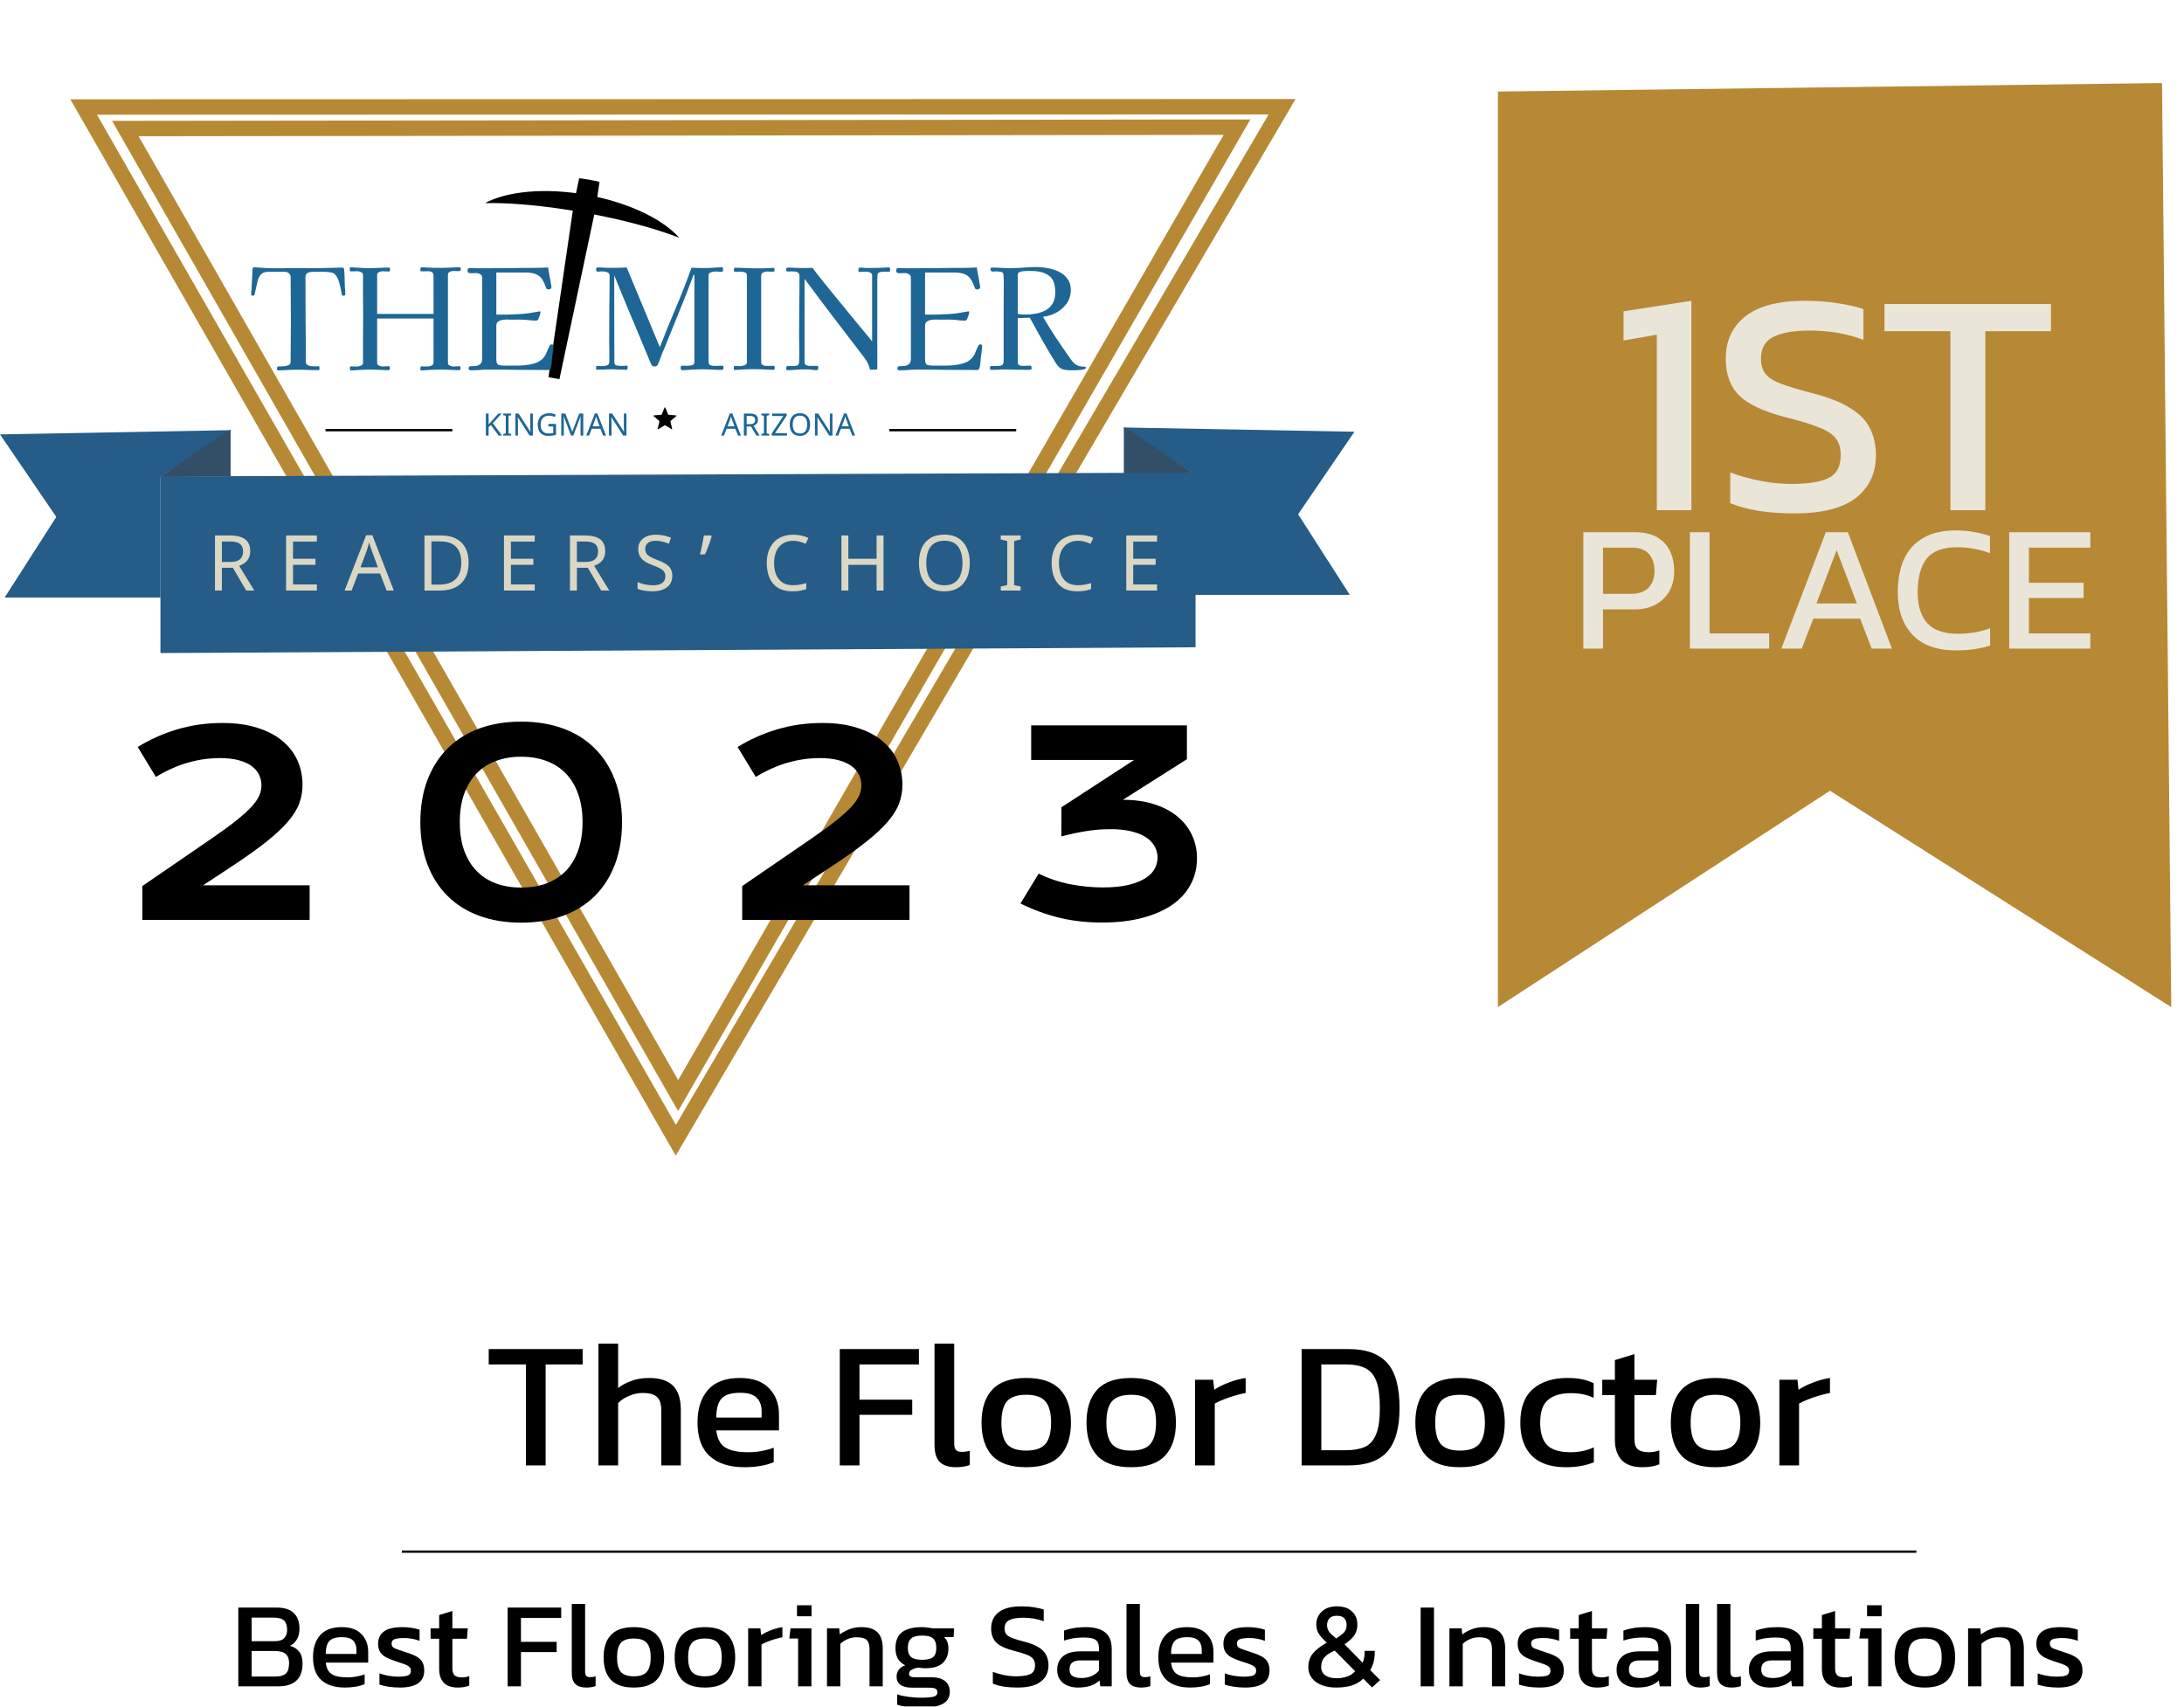
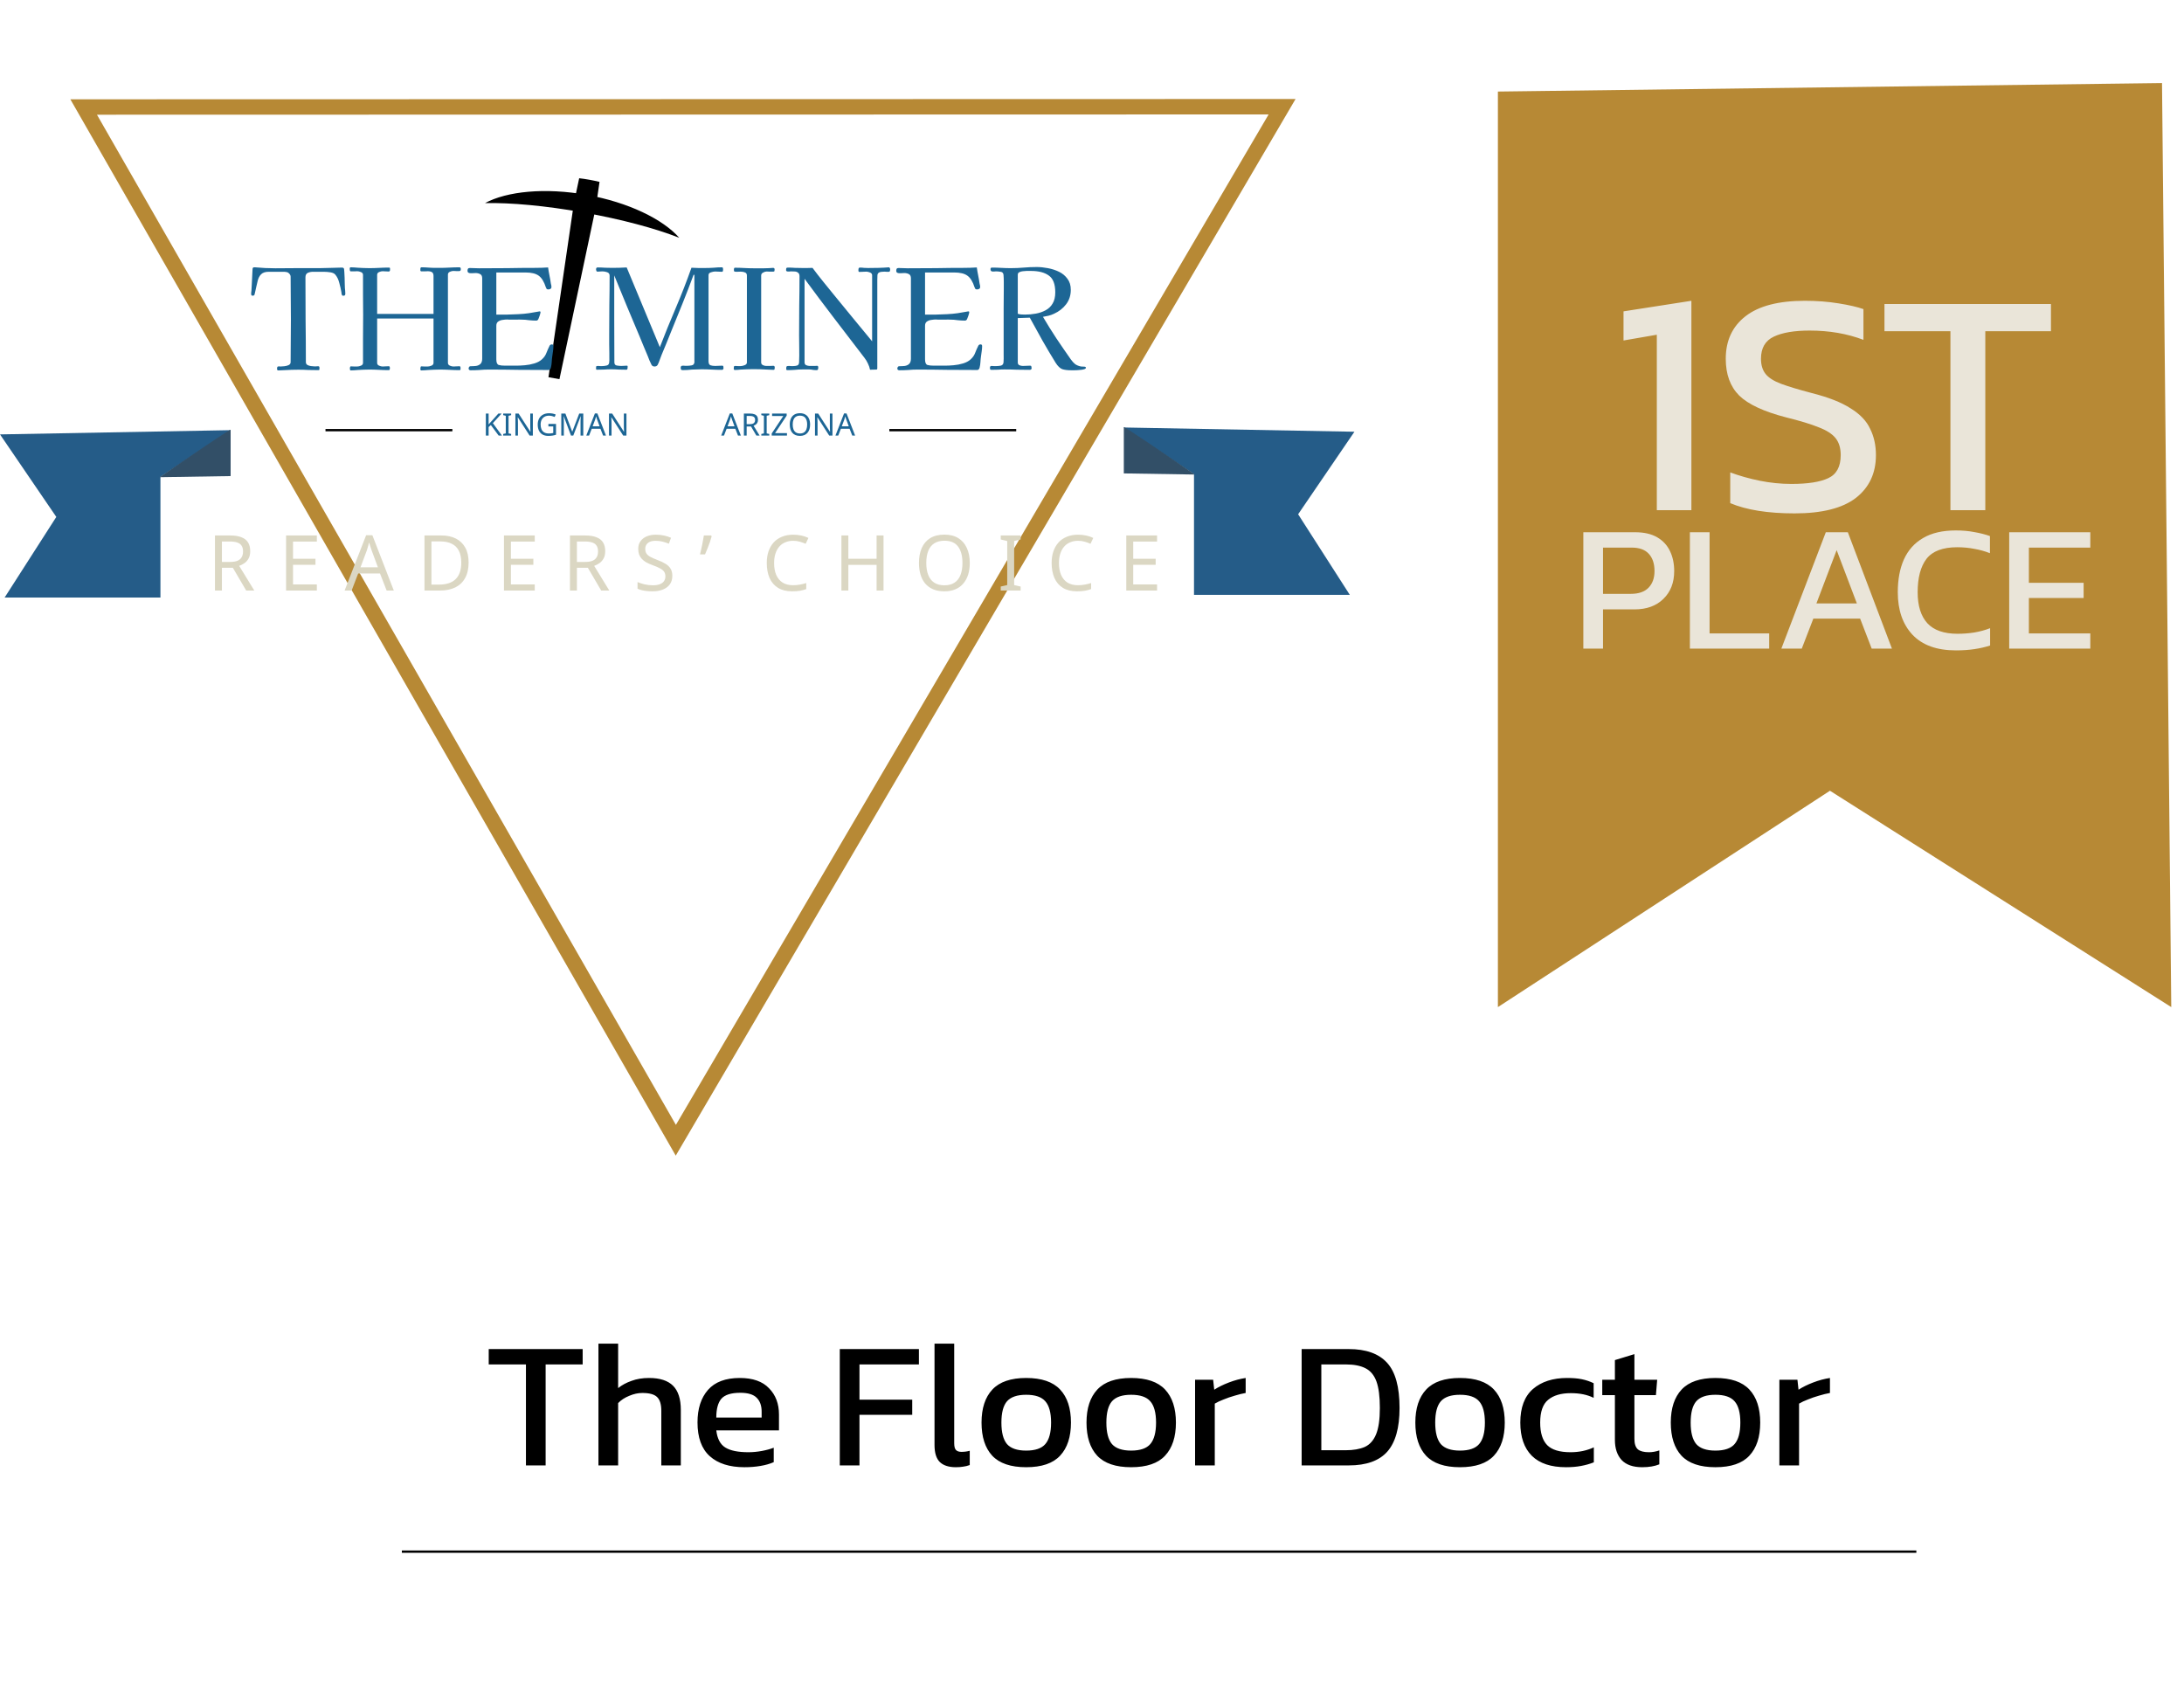
<svg xmlns="http://www.w3.org/2000/svg" width="1200" height="938" viewBox="0 0 1200 938" fill="none">
  <g clip-path="url(#clip0_607_36)">
    <path d="M320.629 116.75C299.608 112.995 280.365 111.29 266.471 111.596C278.555 105.088 299.5 102.981 322.36 107.064C345.219 111.148 364.156 120.379 373.237 130.663C360.312 125.571 341.651 120.506 320.629 116.75Z" fill="black" />
    <path d="M327.39 113.761L326.53 117.854L307.385 208.341L301.358 207.265L314.726 115.745L315.335 111.608L316.486 106.144L317.034 103.553L318.229 97.937C320.005 98.142 321.885 98.411 323.849 98.766C325.809 99.116 327.666 99.515 329.408 99.933L328.585 105.616L328.202 108.237L327.39 113.761Z" fill="black" />
    <path d="M704.446 58.639L45.966 58.791L371.326 626.523L704.446 58.639Z" stroke="#B78935" stroke-width="8.476" />
-     <path d="M679.667 69.862L68.861 70.634L372.603 601.96L679.667 69.862Z" stroke="#B78935" stroke-width="8.476" />
    <path d="M189.737 161.401C189.737 162.119 189.43 162.477 188.815 162.477C188.61 162.477 188.43 162.477 188.277 162.477C188.123 162.426 187.995 162.298 187.892 162.093C187.841 161.991 187.764 161.76 187.662 161.401C187.61 160.991 187.585 160.71 187.585 160.556C187.329 159.018 186.944 157.327 186.432 155.482C185.971 153.586 185.228 152.049 184.203 150.87C183.69 150.255 182.819 149.845 181.589 149.64C180.359 149.435 179.104 149.333 177.822 149.333C176.541 149.333 175.542 149.333 174.825 149.333C174.056 149.333 173.108 149.333 171.98 149.333C170.904 149.333 169.931 149.538 169.059 149.948C168.239 150.358 167.829 151.178 167.829 152.408C167.829 160.146 167.855 167.91 167.906 175.699C168.009 183.437 168.06 191.201 168.06 198.99C168.06 199.656 168.342 200.169 168.906 200.528C169.469 200.835 170.11 201.04 170.827 201.143C171.545 201.245 172.134 201.296 172.595 201.296C173.005 201.296 173.364 201.296 173.672 201.296C174.03 201.245 174.389 201.219 174.748 201.219C175.26 201.219 175.516 201.45 175.516 201.911C175.516 202.116 175.516 202.424 175.516 202.834C175.516 203.192 175.337 203.372 174.978 203.372C173.133 203.372 171.289 203.346 169.444 203.295C167.65 203.192 165.831 203.141 163.986 203.141C161.526 203.141 159.015 203.218 156.453 203.372C155.889 203.372 155.3 203.397 154.685 203.449C154.07 203.5 153.481 203.526 152.917 203.526C152.456 203.526 152.225 203.244 152.225 202.68C152.225 202.065 152.302 201.681 152.456 201.527C152.609 201.373 152.968 201.296 153.532 201.296C153.634 201.296 153.737 201.322 153.839 201.373C153.993 201.373 154.096 201.373 154.147 201.373C154.711 201.373 155.428 201.322 156.299 201.219C157.17 201.117 157.939 200.912 158.605 200.605C159.323 200.246 159.681 199.708 159.681 198.99C159.733 195.044 159.758 191.098 159.758 187.152C159.809 183.206 159.835 179.261 159.835 175.315C159.835 171.42 159.809 167.551 159.758 163.707C159.707 159.813 159.681 155.918 159.681 152.023C159.681 151.408 159.425 150.845 158.913 150.332C158.451 149.82 157.939 149.538 157.375 149.487C156.914 149.384 156.427 149.333 155.915 149.333C155.454 149.333 154.967 149.333 154.454 149.333H147.613C145.768 149.333 144.384 149.794 143.462 150.717C142.591 151.588 141.976 152.741 141.617 154.176C141.258 155.559 140.925 156.994 140.618 158.48C140.618 158.583 140.541 158.942 140.387 159.556C140.285 160.12 140.157 160.684 140.003 161.248C139.9 161.76 139.824 162.042 139.772 162.093C139.567 162.349 139.26 162.477 138.85 162.477C138.286 162.477 138.004 162.196 138.004 161.632C138.004 161.427 138.004 161.171 138.004 160.863C138.056 160.505 138.107 160.095 138.158 159.633C138.261 158.455 138.337 157.045 138.389 155.406C138.491 153.714 138.568 152.151 138.619 150.717C138.671 150.204 138.696 149.692 138.696 149.179C138.696 148.667 138.722 148.205 138.773 147.796C138.773 147.078 139.209 146.771 140.08 146.873C143.821 147.232 147.587 147.411 151.38 147.411C155.223 147.36 159.015 147.334 162.756 147.334H169.29C171.391 147.334 173.492 147.334 175.593 147.334C177.746 147.283 179.898 147.232 182.05 147.181C182.973 147.129 183.921 147.104 184.894 147.104C185.919 147.052 186.919 147.027 187.892 147.027C188.558 147.027 188.943 147.283 189.045 147.796C189.097 147.949 189.148 148.513 189.199 149.487C189.25 150.409 189.302 151.485 189.353 152.715C189.404 153.894 189.43 155.021 189.43 156.097C189.481 157.122 189.507 157.84 189.507 158.25C189.558 158.762 189.609 159.275 189.66 159.787C189.712 160.3 189.737 160.838 189.737 161.401ZM253.187 147.872C253.187 148.231 253.11 148.513 252.956 148.718C252.854 148.872 252.598 148.949 252.188 148.949C251.675 148.949 251.163 148.949 250.65 148.949C250.138 148.897 249.625 148.872 249.113 148.872C248.549 148.872 247.909 149.025 247.191 149.333C246.474 149.64 246.115 150.153 246.115 150.87V199.375C246.115 200.092 246.474 200.605 247.191 200.912C247.909 201.219 248.549 201.373 249.113 201.373C249.677 201.373 250.215 201.348 250.727 201.296C251.291 201.245 251.829 201.219 252.342 201.219C252.803 201.219 253.033 201.476 253.033 201.988C253.033 202.142 253.033 202.296 253.033 202.449C253.033 202.552 253.033 202.68 253.033 202.834C253.033 203.192 252.854 203.372 252.495 203.372C250.702 203.372 248.882 203.321 247.038 203.218C245.244 203.116 243.425 203.064 241.58 203.064C240.555 203.064 239.504 203.09 238.428 203.141C237.403 203.192 236.378 203.244 235.353 203.295C234.687 203.346 234.021 203.397 233.355 203.449C232.74 203.5 232.099 203.526 231.433 203.526C231.126 203.526 230.972 203.269 230.972 202.757C230.972 202.552 230.998 202.27 231.049 201.911C231.1 201.501 231.254 201.296 231.51 201.296C232.074 201.296 232.663 201.322 233.278 201.373C233.893 201.373 234.482 201.373 235.046 201.373C235.61 201.373 236.276 201.219 237.045 200.912C237.813 200.605 238.198 200.092 238.198 199.375V175.007H207.219V199.375C207.219 200.092 207.578 200.605 208.296 200.912C209.013 201.219 209.654 201.373 210.217 201.373C210.781 201.373 211.319 201.348 211.832 201.296C212.395 201.245 212.959 201.219 213.523 201.219C213.881 201.219 214.086 201.348 214.138 201.604C214.189 201.655 214.215 201.809 214.215 202.065C214.215 202.27 214.215 202.424 214.215 202.526C214.215 202.68 214.163 202.911 214.061 203.218C213.856 203.321 213.702 203.372 213.6 203.372C211.806 203.372 210.012 203.321 208.219 203.218C206.476 203.116 204.708 203.064 202.915 203.064C201.839 203.064 200.762 203.09 199.686 203.141C198.661 203.192 197.636 203.244 196.612 203.295C195.945 203.346 195.305 203.397 194.69 203.449C194.075 203.5 193.434 203.526 192.768 203.526C192.409 203.526 192.281 203.397 192.384 203.141C192.281 202.834 192.23 202.654 192.23 202.603C192.23 202.398 192.256 202.142 192.307 201.834C192.358 201.476 192.537 201.296 192.845 201.296C193.409 201.296 193.972 201.322 194.536 201.373C195.151 201.373 195.74 201.373 196.304 201.373C196.919 201.373 197.585 201.219 198.303 200.912C199.071 200.605 199.456 200.092 199.456 199.375C199.456 194.967 199.456 190.56 199.456 186.153C199.507 181.746 199.533 177.364 199.533 173.009C199.533 169.37 199.507 165.706 199.456 162.016C199.456 158.327 199.456 154.662 199.456 151.024C199.456 150.307 199.071 149.794 198.303 149.487C197.585 149.179 196.919 149.025 196.304 149.025C195.74 149.025 195.151 149.051 194.536 149.102C193.972 149.102 193.409 149.102 192.845 149.102C192.486 149.102 192.281 148.897 192.23 148.487C192.179 148.077 192.153 147.77 192.153 147.565C192.153 147.104 192.358 146.873 192.768 146.873C193.434 146.873 194.075 146.899 194.69 146.95C195.305 147.001 195.945 147.052 196.612 147.104C197.636 147.155 198.661 147.206 199.686 147.257C200.762 147.309 201.839 147.334 202.915 147.334C204.708 147.334 206.502 147.283 208.296 147.181C210.14 147.078 211.96 147.027 213.753 147.027C214.112 147.027 214.291 147.181 214.291 147.488C214.291 147.796 214.291 148.077 214.291 148.334C214.291 148.897 214.035 149.179 213.523 149.179C212.959 149.179 212.395 149.154 211.832 149.102C211.319 149.051 210.781 149.025 210.217 149.025C209.654 149.025 209.013 149.179 208.296 149.487C207.578 149.794 207.219 150.307 207.219 151.024V172.47H238.198V151.639C238.198 150.614 237.916 149.922 237.352 149.563C236.788 149.205 236.02 149.025 235.046 149.025C234.482 149.025 233.893 149.051 233.278 149.102C232.663 149.102 232.074 149.102 231.51 149.102C231.203 149.102 231.023 148.949 230.972 148.641C230.972 148.282 230.972 148 230.972 147.796C230.972 147.181 231.177 146.873 231.587 146.873C232.817 146.873 234.072 146.924 235.353 147.027C236.686 147.129 237.993 147.181 239.274 147.181H241.58C243.425 147.181 245.244 147.129 247.038 147.027C248.882 146.924 250.702 146.873 252.495 146.873C252.751 146.873 252.931 146.976 253.033 147.181C253.136 147.386 253.187 147.616 253.187 147.872ZM304.068 190.15C304.068 191.073 303.991 192.021 303.837 192.994C303.683 193.917 303.555 194.839 303.453 195.762C303.299 196.787 303.197 197.837 303.145 198.913C303.094 199.938 302.94 200.963 302.684 201.988C302.633 202.296 302.479 202.603 302.223 202.911C302.018 203.167 301.736 203.295 301.377 203.295C295.894 203.295 290.411 203.269 284.927 203.218C279.444 203.116 273.961 203.064 268.477 203.064C266.838 203.064 265.172 203.141 263.481 203.295C261.841 203.397 260.201 203.449 258.561 203.449C258.305 203.449 258.049 203.372 257.793 203.218C257.588 203.013 257.485 202.782 257.485 202.526C257.485 202.219 257.562 201.937 257.716 201.681C257.869 201.373 258.126 201.219 258.484 201.219C259.561 201.219 260.586 201.168 261.559 201.066C262.533 200.912 263.327 200.553 263.942 199.99C264.608 199.375 264.941 198.401 264.941 197.069V152.946C264.941 151.767 264.583 150.998 263.865 150.64C263.148 150.23 262.277 150.025 261.252 150.025C260.739 150.025 260.252 150.05 259.791 150.102C259.33 150.102 258.869 150.102 258.408 150.102C257.998 150.102 257.639 149.999 257.331 149.794C257.024 149.589 256.87 149.256 256.87 148.795C256.87 148.385 256.947 148.026 257.101 147.719C257.255 147.411 257.588 147.257 258.1 147.257C258.971 147.257 259.817 147.283 260.637 147.334C261.508 147.386 262.354 147.411 263.173 147.411C268.349 147.411 273.525 147.386 278.701 147.334C283.877 147.232 289.027 147.181 294.152 147.181C296.509 147.181 298.841 147.104 301.147 146.95C301.352 148.436 301.608 149.922 301.915 151.408C302.223 152.894 302.479 154.381 302.684 155.867C302.787 156.174 302.863 156.482 302.915 156.789C302.966 157.045 302.992 157.327 302.992 157.635C302.992 158.147 302.812 158.506 302.454 158.711C302.146 158.916 301.762 159.018 301.3 159.018C300.891 159.018 300.583 158.942 300.378 158.788C300.224 158.583 300.071 158.275 299.917 157.865C298.943 154.791 297.636 152.664 295.997 151.485C294.408 150.307 291.974 149.717 288.694 149.717H272.705V172.855C274.704 172.855 276.702 172.855 278.701 172.855C280.7 172.804 282.724 172.727 284.774 172.624C286.875 172.522 288.822 172.342 290.616 172.086C292.461 171.779 294.408 171.446 296.458 171.087H296.535C296.842 171.087 296.996 171.215 296.996 171.471C296.996 171.83 296.842 172.47 296.535 173.393C296.227 174.315 295.997 174.93 295.843 175.238C295.587 175.853 295.177 176.16 294.613 176.16C293.332 176.16 291.999 176.083 290.616 175.93C289.283 175.725 287.951 175.622 286.618 175.622C285.696 175.571 284.774 175.571 283.851 175.622C282.929 175.622 281.981 175.622 281.007 175.622C280.648 175.622 280.264 175.622 279.854 175.622C279.495 175.571 279.111 175.545 278.701 175.545C277.932 175.545 277.087 175.622 276.164 175.776C275.242 175.878 274.422 176.186 273.705 176.698C273.038 177.159 272.705 177.928 272.705 179.004V197.453C272.705 199.195 273.141 200.22 274.012 200.528C274.883 200.784 276.036 200.912 277.471 200.912H283.621C285.055 200.912 286.644 200.835 288.386 200.681C290.18 200.528 291.922 200.195 293.614 199.682C295.305 199.17 296.688 198.427 297.764 197.453C298.943 196.377 299.763 195.198 300.224 193.917C300.737 192.585 301.326 191.252 301.992 189.92C302.249 189.459 302.658 189.228 303.222 189.228C303.786 189.228 304.068 189.535 304.068 190.15ZM397.527 202.219C397.527 202.885 397.22 203.218 396.605 203.218C394.709 203.218 392.838 203.167 390.993 203.064C389.148 202.962 387.304 202.911 385.459 202.911C384.588 202.911 383.716 202.936 382.845 202.987C381.974 202.987 381.103 203.013 380.232 203.064C379.361 203.116 378.489 203.192 377.618 203.295C376.798 203.346 375.953 203.372 375.081 203.372C374.62 203.372 374.313 203.244 374.159 202.987C374.057 202.68 374.005 202.347 374.005 201.988C374.005 201.783 374.057 201.578 374.159 201.373C374.262 201.117 374.441 200.989 374.697 200.989C374.851 200.938 375.081 200.912 375.389 200.912C375.748 200.912 376.106 200.938 376.465 200.989C376.875 200.989 377.259 200.989 377.618 200.989C378.336 200.989 379.13 200.912 380.001 200.758C380.924 200.605 381.436 200.041 381.538 199.067C381.59 198.913 381.59 198.76 381.538 198.606C381.538 198.452 381.538 198.298 381.538 198.145V151.024H381.077C379.13 156.302 377.106 161.555 375.005 166.782C372.904 171.958 370.802 177.134 368.701 182.31C367.881 184.411 367.036 186.512 366.165 188.613C365.293 190.714 364.422 192.815 363.551 194.916C363.192 195.839 362.834 196.787 362.475 197.76C362.167 198.734 361.783 199.656 361.322 200.528C360.963 201.091 360.399 201.373 359.631 201.373C358.913 201.373 358.375 201.091 358.017 200.528C357.607 199.759 357.222 198.939 356.864 198.068C356.556 197.197 356.223 196.351 355.864 195.531C355.096 193.738 354.352 191.97 353.635 190.227C352.918 188.485 352.2 186.742 351.483 185C349.125 179.363 346.768 173.752 344.411 168.166C342.105 162.529 339.799 156.917 337.493 151.331C337.493 159.275 337.493 167.243 337.493 175.238C337.544 183.181 337.569 191.124 337.569 199.067C337.569 200.092 338.005 200.681 338.876 200.835C339.799 200.989 340.644 201.066 341.413 201.066C341.925 201.066 342.438 201.04 342.95 200.989C343.463 200.938 343.975 200.912 344.488 200.912C344.744 200.912 344.872 201.066 344.872 201.373C344.872 201.629 344.846 201.988 344.795 202.449C344.744 202.911 344.539 203.141 344.18 203.141C342.796 203.141 341.387 203.116 339.952 203.064C338.569 202.962 337.185 202.911 335.801 202.911C334.469 202.911 333.111 202.962 331.727 203.064C330.395 203.116 329.063 203.141 327.73 203.141C327.679 203.039 327.628 202.962 327.576 202.911C327.576 202.808 327.551 202.731 327.5 202.68V201.988C327.5 201.476 327.602 201.194 327.807 201.143C328.012 201.091 328.294 201.066 328.653 201.066C329.063 201.066 329.447 201.091 329.806 201.143C330.164 201.143 330.523 201.143 330.882 201.143C331.65 201.143 332.47 201.04 333.342 200.835C334.213 200.63 334.674 200.041 334.725 199.067C334.828 198.247 334.853 197.427 334.802 196.607C334.802 195.736 334.802 194.891 334.802 194.071C334.802 192.431 334.776 190.791 334.725 189.151C334.725 187.46 334.725 185.794 334.725 184.155C334.725 178.671 334.751 173.214 334.802 167.781C334.905 162.349 334.956 156.917 334.956 151.485C334.956 150.512 334.495 149.871 333.572 149.563C332.65 149.256 331.804 149.102 331.036 149.102C330.574 149.102 330.113 149.128 329.652 149.179C329.191 149.23 328.729 149.256 328.268 149.256C327.961 149.256 327.756 149.102 327.653 148.795C327.551 148.487 327.5 148.231 327.5 148.026C327.5 147.309 327.781 146.95 328.345 146.95C329.678 146.95 331.036 147.001 332.419 147.104C333.803 147.155 335.161 147.181 336.493 147.181C339.107 147.181 341.72 147.104 344.334 146.95L362.552 190.765C365.37 183.437 368.317 176.186 371.392 169.011C374.467 161.786 377.311 154.483 379.924 147.104C381.205 147.155 382.461 147.206 383.691 147.257C384.972 147.257 386.253 147.257 387.534 147.257C389.072 147.257 390.583 147.206 392.07 147.104C393.607 146.95 395.144 146.873 396.682 146.873C396.989 146.873 397.168 147.027 397.22 147.334C397.271 147.642 397.297 147.898 397.297 148.103C397.297 148.308 397.271 148.564 397.22 148.872C397.168 149.179 396.989 149.333 396.682 149.333C396.015 149.333 395.375 149.307 394.76 149.256C394.145 149.205 393.53 149.179 392.915 149.179C392.3 149.179 391.531 149.333 390.609 149.64C389.738 149.897 389.302 150.409 389.302 151.178V198.452C389.302 199.631 389.635 200.374 390.302 200.681C391.019 200.938 391.916 201.066 392.992 201.066C393.607 201.066 394.222 201.04 394.837 200.989C395.452 200.938 396.092 200.912 396.759 200.912C397.168 200.912 397.399 201.066 397.45 201.373C397.502 201.681 397.527 201.963 397.527 202.219ZM425.682 201.911C425.682 202.116 425.656 202.398 425.605 202.757C425.554 203.064 425.374 203.218 425.067 203.218C424.452 203.218 423.837 203.192 423.222 203.141C422.658 203.09 422.069 203.064 421.454 203.064C418.943 202.911 416.381 202.834 413.767 202.834C412.64 202.834 411.512 202.859 410.385 202.911C409.257 202.962 408.13 203.013 407.003 203.064C406.49 203.116 405.952 203.167 405.388 203.218C404.876 203.269 404.338 203.295 403.774 203.295C403.364 203.295 403.159 203.039 403.159 202.526C403.159 202.168 403.185 201.834 403.236 201.527C403.287 201.219 403.543 201.066 404.005 201.066C404.517 201.066 405.004 201.091 405.465 201.143C405.926 201.143 406.413 201.143 406.926 201.143C407.541 201.143 408.258 200.989 409.078 200.681C409.949 200.374 410.385 199.861 410.385 199.144V151.408C410.385 150.537 410.052 149.973 409.385 149.717C408.719 149.41 407.925 149.256 407.003 149.256C406.131 149.256 405.311 149.282 404.543 149.333C403.825 149.333 403.415 149.205 403.313 148.949C403.262 148.846 403.236 148.615 403.236 148.257C403.236 148.052 403.262 147.821 403.313 147.565C403.364 147.257 403.518 147.104 403.774 147.104C405.465 147.104 407.156 147.155 408.847 147.257C410.59 147.36 412.306 147.411 413.998 147.411H417.457C418.277 147.411 419.097 147.411 419.917 147.411C420.788 147.411 421.633 147.386 422.453 147.334C422.863 147.283 423.248 147.257 423.606 147.257C424.016 147.206 424.401 147.181 424.759 147.181C425.323 147.181 425.605 147.462 425.605 148.026C425.605 148.334 425.579 148.615 425.528 148.872C425.477 149.128 425.246 149.256 424.836 149.256C424.221 149.256 423.606 149.256 422.991 149.256C422.428 149.205 421.838 149.179 421.223 149.179C420.608 149.179 419.942 149.384 419.225 149.794C418.558 150.153 418.225 150.691 418.225 151.408V199.144C418.225 199.81 418.533 200.297 419.148 200.605C419.763 200.912 420.378 201.066 420.993 201.066C421.659 201.066 422.299 201.066 422.914 201.066C423.581 201.014 424.247 200.989 424.913 200.989C425.425 200.989 425.682 201.296 425.682 201.911ZM489.105 148.257C489.105 148.41 489.054 148.641 488.951 148.949C488.849 149.205 488.67 149.333 488.413 149.333C488.003 149.333 487.593 149.333 487.183 149.333C486.773 149.282 486.364 149.256 485.954 149.256C484.57 149.256 483.596 149.41 483.033 149.717C482.52 149.973 482.213 150.435 482.11 151.101C482.059 151.767 482.033 152.69 482.033 153.868V202.372C482.033 202.834 481.854 203.064 481.495 203.064L478.036 203.141C477.831 202.014 477.447 200.886 476.883 199.759C476.371 198.632 475.756 197.607 475.038 196.684C469.504 189.407 463.969 182.182 458.434 175.007C452.9 167.781 447.442 160.505 442.061 153.176V199.067C442.061 199.785 442.318 200.297 442.83 200.605C443.394 200.861 444.009 201.014 444.675 201.066C445.392 201.066 446.007 201.066 446.52 201.066C446.93 201.066 447.314 201.066 447.673 201.066C448.083 201.014 448.493 200.989 448.903 200.989C449.364 200.989 449.595 201.271 449.595 201.834C449.595 202.244 449.543 202.603 449.441 202.911C449.39 203.218 449.082 203.372 448.518 203.372C448.057 203.372 447.57 203.346 447.058 203.295C446.597 203.192 446.135 203.116 445.674 203.064C444.906 202.962 444.111 202.936 443.291 202.987C442.471 202.987 441.677 202.987 440.908 202.987C439.473 202.987 438.064 203.064 436.681 203.218C435.348 203.321 433.965 203.372 432.53 203.372C432.171 203.372 431.992 203.141 431.992 202.68C431.992 201.911 432.068 201.45 432.222 201.296C432.376 201.143 432.811 201.066 433.529 201.066C433.939 201.066 434.323 201.091 434.682 201.143C435.092 201.143 435.476 201.143 435.835 201.143C436.655 201.143 437.372 201.04 437.987 200.835C438.654 200.63 439.012 200.041 439.063 199.067C439.166 196.607 439.192 194.122 439.14 191.611C439.089 189.1 439.063 186.614 439.063 184.155C439.063 178.774 439.089 173.393 439.14 168.012C439.243 162.631 439.294 157.225 439.294 151.793C439.294 150.87 439.038 150.23 438.525 149.871C438.064 149.461 437.475 149.23 436.757 149.179C436.04 149.128 435.323 149.102 434.605 149.102C434.349 149.102 434.067 149.128 433.76 149.179C433.452 149.179 433.17 149.179 432.914 149.179C432.248 149.179 431.915 148.923 431.915 148.41C431.915 148.052 431.94 147.744 431.992 147.488C432.094 147.181 432.376 147.027 432.837 147.027C434.169 147.027 435.502 147.078 436.834 147.181C438.167 147.232 439.499 147.257 440.831 147.257C441.754 147.257 442.676 147.257 443.599 147.257C444.572 147.206 445.52 147.181 446.443 147.181C448.339 149.743 450.286 152.254 452.285 154.714C454.284 157.174 456.282 159.633 458.281 162.093C461.765 166.347 465.25 170.6 468.735 174.853C472.22 179.056 475.704 183.283 479.189 187.537V151.255C479.189 150.537 478.805 150.025 478.036 149.717C477.267 149.41 476.601 149.256 476.037 149.256C475.371 149.256 474.731 149.282 474.116 149.333C473.501 149.384 472.86 149.41 472.194 149.41C471.835 149.41 471.656 149.154 471.656 148.641C471.656 148.487 471.656 148.334 471.656 148.18C471.656 147.975 471.682 147.821 471.733 147.719C471.733 147.257 472.015 147.027 472.578 147.027C473.296 147.027 474.039 147.078 474.808 147.181C475.576 147.232 476.319 147.257 477.037 147.257C478.984 147.257 480.906 147.232 482.802 147.181C484.698 147.129 486.594 147.027 488.49 146.873C488.798 147.078 488.977 147.283 489.028 147.488C489.08 147.642 489.105 147.898 489.105 148.257ZM539.629 190.15C539.629 191.073 539.552 192.021 539.399 192.994C539.245 193.917 539.117 194.839 539.014 195.762C538.86 196.787 538.758 197.837 538.707 198.913C538.655 199.938 538.502 200.963 538.246 201.988C538.194 202.296 538.041 202.603 537.784 202.911C537.579 203.167 537.297 203.295 536.939 203.295C531.455 203.295 525.972 203.269 520.489 203.218C515.005 203.116 509.522 203.064 504.039 203.064C502.399 203.064 500.733 203.141 499.042 203.295C497.402 203.397 495.763 203.449 494.123 203.449C493.866 203.449 493.61 203.372 493.354 203.218C493.149 203.013 493.047 202.782 493.047 202.526C493.047 202.219 493.123 201.937 493.277 201.681C493.431 201.373 493.687 201.219 494.046 201.219C495.122 201.219 496.147 201.168 497.121 201.066C498.094 200.912 498.889 200.553 499.504 199.99C500.17 199.375 500.503 198.401 500.503 197.069V152.946C500.503 151.767 500.144 150.998 499.427 150.64C498.709 150.23 497.838 150.025 496.813 150.025C496.301 150.025 495.814 150.05 495.353 150.102C494.891 150.102 494.43 150.102 493.969 150.102C493.559 150.102 493.2 149.999 492.893 149.794C492.585 149.589 492.432 149.256 492.432 148.795C492.432 148.385 492.508 148.026 492.662 147.719C492.816 147.411 493.149 147.257 493.662 147.257C494.533 147.257 495.378 147.283 496.198 147.334C497.069 147.386 497.915 147.411 498.735 147.411C503.911 147.411 509.087 147.386 514.262 147.334C519.438 147.232 524.588 147.181 529.713 147.181C532.07 147.181 534.402 147.104 536.708 146.95C536.913 148.436 537.169 149.922 537.477 151.408C537.784 152.894 538.041 154.381 538.246 155.867C538.348 156.174 538.425 156.482 538.476 156.789C538.527 157.045 538.553 157.327 538.553 157.635C538.553 158.147 538.374 158.506 538.015 158.711C537.707 158.916 537.323 159.018 536.862 159.018C536.452 159.018 536.144 158.942 535.939 158.788C535.786 158.583 535.632 158.275 535.478 157.865C534.505 154.791 533.198 152.664 531.558 151.485C529.969 150.307 527.535 149.717 524.255 149.717H508.267V172.855C510.265 172.855 512.264 172.855 514.262 172.855C516.261 172.804 518.285 172.727 520.335 172.624C522.436 172.522 524.383 172.342 526.177 172.086C528.022 171.779 529.969 171.446 532.019 171.087H532.096C532.403 171.087 532.557 171.215 532.557 171.471C532.557 171.83 532.403 172.47 532.096 173.393C531.789 174.315 531.558 174.93 531.404 175.238C531.148 175.853 530.738 176.16 530.174 176.16C528.893 176.16 527.561 176.083 526.177 175.93C524.845 175.725 523.512 175.622 522.18 175.622C521.257 175.571 520.335 175.571 519.413 175.622C518.49 175.622 517.542 175.622 516.568 175.622C516.21 175.622 515.825 175.622 515.415 175.622C515.057 175.571 514.672 175.545 514.262 175.545C513.494 175.545 512.648 175.622 511.726 175.776C510.803 175.878 509.983 176.186 509.266 176.698C508.6 177.159 508.267 177.928 508.267 179.004V197.453C508.267 199.195 508.702 200.22 509.573 200.528C510.445 200.784 511.598 200.912 513.032 200.912H519.182C520.617 200.912 522.206 200.835 523.948 200.681C525.741 200.528 527.484 200.195 529.175 199.682C530.866 199.17 532.25 198.427 533.326 197.453C534.505 196.377 535.324 195.198 535.786 193.917C536.298 192.585 536.887 191.252 537.554 189.92C537.81 189.459 538.22 189.228 538.784 189.228C539.347 189.228 539.629 189.535 539.629 190.15ZM579.818 160.633C579.818 156.123 578.64 153.048 576.282 151.408C573.976 149.717 570.722 148.872 566.52 148.872H563.983C563.471 148.872 562.83 148.923 562.062 149.025C561.344 149.077 560.678 149.256 560.063 149.563C559.499 149.82 559.218 150.307 559.218 151.024V172.394C559.781 172.599 560.422 172.727 561.139 172.778C561.857 172.829 562.523 172.855 563.138 172.855C565.188 172.855 567.186 172.675 569.134 172.317C571.132 171.958 572.926 171.343 574.514 170.472C576.154 169.601 577.435 168.371 578.358 166.782C579.332 165.194 579.818 163.144 579.818 160.633ZM596.653 202.065C596.653 202.424 596.294 202.706 595.577 202.911C594.859 203.116 594.014 203.244 593.04 203.295C592.066 203.397 591.144 203.449 590.273 203.449C589.453 203.449 588.889 203.449 588.581 203.449C586.532 203.449 584.892 203.244 583.662 202.834C582.432 202.372 581.228 201.219 580.049 199.375C577.538 195.326 575.104 191.226 572.746 187.076C570.44 182.925 568.134 178.748 565.828 174.546L559.218 174.777V199.144C559.218 199.913 559.525 200.425 560.14 200.681C560.755 200.938 561.37 201.066 561.985 201.066C562.702 201.066 563.394 201.04 564.06 200.989C564.726 200.938 565.393 200.912 566.059 200.912C566.418 200.912 566.623 201.066 566.674 201.373C566.776 201.681 566.828 201.963 566.828 202.219C566.828 202.629 566.699 202.911 566.443 203.064C566.238 203.167 565.956 203.218 565.598 203.218C563.343 203.218 561.062 203.192 558.756 203.141C556.45 203.039 554.17 202.987 551.915 202.987C550.685 202.987 549.455 203.039 548.225 203.141C547.047 203.192 545.842 203.218 544.612 203.218C544.305 203.218 544.1 203.09 543.997 202.834C543.946 202.526 543.921 202.27 543.921 202.065C543.921 201.399 544.202 201.066 544.766 201.066C545.227 201.066 545.663 201.091 546.073 201.143C546.534 201.143 546.97 201.143 547.38 201.143C548.148 201.143 548.968 201.066 549.84 200.912C550.762 200.707 551.274 200.118 551.377 199.144C551.479 197.863 551.505 196.377 551.454 194.686C551.454 192.943 551.454 191.431 551.454 190.15C551.454 188.459 551.454 186.768 551.454 185.077C551.454 183.335 551.454 181.618 551.454 179.927C551.454 176.391 551.454 172.855 551.454 169.319C551.505 165.783 551.531 162.247 551.531 158.711C551.531 157.43 551.531 156.149 551.531 154.867C551.531 153.535 551.479 152.254 551.377 151.024C551.274 149.999 550.736 149.435 549.763 149.333C548.84 149.179 547.995 149.102 547.226 149.102C546.918 149.102 546.611 149.128 546.304 149.179C545.996 149.179 545.689 149.179 545.381 149.179C544.612 149.179 544.228 148.744 544.228 147.872C544.228 147.309 544.484 147.027 544.997 147.027C546.739 147.027 548.456 147.078 550.147 147.181C551.889 147.283 553.632 147.334 555.374 147.334C557.783 147.334 560.166 147.232 562.523 147.027C564.88 146.822 567.238 146.719 569.595 146.719C571.542 146.719 573.592 146.924 575.744 147.334C577.948 147.744 579.998 148.41 581.894 149.333C583.79 150.255 585.327 151.536 586.506 153.176C587.736 154.765 588.351 156.789 588.351 159.249C588.351 162.324 587.48 164.989 585.737 167.243C584.046 169.447 581.843 171.164 579.127 172.394C578.153 172.855 577.154 173.214 576.129 173.47C575.104 173.675 574.079 173.88 573.054 174.085C575.411 178.082 577.871 182.028 580.433 185.923C583.047 189.817 585.686 193.661 588.351 197.453C589.12 198.529 589.914 199.4 590.734 200.066C591.605 200.681 592.681 201.117 593.962 201.373C594.27 201.424 594.782 201.45 595.5 201.45C596.268 201.45 596.653 201.655 596.653 202.065Z" fill="#1D6695" />
    <path d="M275.794 239.331H273.997L269.708 233.55L268.471 234.635V239.331H266.945V227.227H268.471V233.194C268.81 232.81 269.155 232.426 269.505 232.042C269.855 231.657 270.206 231.273 270.556 230.889L273.828 227.227H275.608L270.81 232.499L275.794 239.331ZM280.848 239.331H276.475V238.45L277.899 238.127V228.448L276.475 228.109V227.227H280.848V228.109L279.424 228.448V238.127L280.848 238.45V239.331ZM292.78 239.331H291L284.525 229.278H284.457C284.468 229.482 284.479 229.708 284.491 229.957C284.513 230.205 284.53 230.476 284.542 230.77C284.553 231.053 284.564 231.347 284.575 231.652C284.587 231.957 284.592 232.262 284.592 232.567V239.331H283.185V227.227H284.948L291.407 237.246H291.475C291.464 237.11 291.452 236.924 291.441 236.687C291.43 236.438 291.418 236.167 291.407 235.873C291.396 235.568 291.385 235.257 291.373 234.94C291.362 234.624 291.356 234.33 291.356 234.059V227.227H292.78V239.331ZM301.32 232.94H305.507V238.873C304.852 239.088 304.191 239.246 303.524 239.348C302.857 239.45 302.1 239.501 301.252 239.501C299.998 239.501 298.941 239.252 298.082 238.755C297.223 238.246 296.568 237.528 296.116 236.602C295.675 235.664 295.455 234.556 295.455 233.279C295.455 232.013 295.703 230.917 296.201 229.99C296.698 229.064 297.41 228.346 298.337 227.838C299.275 227.318 300.405 227.058 301.727 227.058C302.405 227.058 303.044 227.12 303.643 227.244C304.253 227.369 304.818 227.544 305.338 227.77L304.761 229.092C304.332 228.9 303.846 228.736 303.304 228.6C302.772 228.465 302.219 228.397 301.642 228.397C300.682 228.397 299.857 228.595 299.167 228.99C298.478 229.386 297.952 229.951 297.591 230.685C297.229 231.409 297.048 232.273 297.048 233.279C297.048 234.24 297.201 235.093 297.506 235.839C297.822 236.574 298.314 237.15 298.981 237.568C299.648 237.975 300.523 238.178 301.608 238.178C301.97 238.178 302.286 238.167 302.558 238.144C302.84 238.111 303.094 238.071 303.32 238.026C303.558 237.981 303.778 237.935 303.982 237.89V234.296H301.32V232.94ZM313.738 239.331L309.754 228.719H309.687C309.709 228.945 309.726 229.233 309.738 229.584C309.76 229.934 309.777 230.318 309.788 230.736C309.8 231.143 309.805 231.561 309.805 231.991V239.331H308.398V227.227H310.653L314.382 237.144H314.45L318.247 227.227H320.485V239.331H318.976V231.889C318.976 231.494 318.982 231.104 318.993 230.719C319.005 230.324 319.022 229.957 319.044 229.618C319.067 229.267 319.084 228.973 319.095 228.736H319.027L314.993 239.331H313.738ZM331.372 239.331L329.914 235.585H325.117L323.676 239.331H322.133L326.863 227.176H328.236L332.949 239.331H331.372ZM328.1 230.567C328.067 230.476 328.01 230.313 327.931 230.075C327.852 229.838 327.773 229.595 327.694 229.346C327.626 229.086 327.569 228.889 327.524 228.753C327.468 228.979 327.405 229.211 327.338 229.448C327.281 229.674 327.219 229.883 327.151 230.075C327.095 230.267 327.044 230.431 326.999 230.567L325.625 234.228H329.457L328.1 230.567ZM344.199 239.331H342.419L335.944 229.278H335.876C335.887 229.482 335.899 229.708 335.91 229.957C335.932 230.205 335.949 230.476 335.961 230.77C335.972 231.053 335.983 231.347 335.995 231.652C336.006 231.957 336.012 232.262 336.012 232.567V239.331H334.605V227.227H336.368L342.826 237.246H342.894C342.883 237.11 342.871 236.924 342.86 236.687C342.849 236.438 342.838 236.167 342.826 235.873C342.815 235.568 342.804 235.257 342.792 234.94C342.781 234.624 342.775 234.33 342.775 234.059V227.227H344.199V239.331Z" fill="#1D6695" />
    <path d="M405.495 239.331L404.037 235.585H399.239L397.799 239.331H396.256L400.985 227.176H402.359L407.071 239.331H405.495ZM402.223 230.567C402.189 230.476 402.133 230.313 402.053 230.075C401.974 229.838 401.895 229.595 401.816 229.346C401.748 229.086 401.692 228.889 401.647 228.753C401.59 228.979 401.528 229.211 401.46 229.448C401.404 229.674 401.341 229.883 401.274 230.075C401.217 230.267 401.166 230.431 401.121 230.567L399.748 234.228H403.579L402.223 230.567ZM412.067 227.227C413.072 227.227 413.897 227.357 414.542 227.617C415.197 227.866 415.683 228.244 415.999 228.753C416.316 229.262 416.474 229.9 416.474 230.669C416.474 231.313 416.355 231.85 416.118 232.279C415.881 232.708 415.576 233.053 415.203 233.313C414.841 233.562 414.457 233.759 414.05 233.906L417.373 239.331H415.593L412.66 234.33H410.253V239.331H408.727V227.227H412.067ZM411.982 228.55H410.253V233.042H412.067C412.722 233.042 413.259 232.957 413.677 232.788C414.095 232.607 414.4 232.347 414.592 232.008C414.796 231.669 414.898 231.245 414.898 230.736C414.898 230.205 414.79 229.781 414.576 229.465C414.372 229.148 414.056 228.917 413.626 228.77C413.197 228.623 412.649 228.55 411.982 228.55ZM422.68 239.331H418.306V238.45L419.73 238.127V228.448L418.306 228.109V227.227H422.68V228.109L421.256 228.448V238.127L422.68 238.45V239.331ZM432.408 239.331H424.017V238.178L430.391 228.583H424.22V227.227H432.239V228.38L425.865 237.975H432.408V239.331ZM445.114 233.262C445.114 234.2 444.995 235.053 444.758 235.822C444.52 236.579 444.164 237.235 443.69 237.788C443.226 238.342 442.644 238.766 441.944 239.06C441.254 239.354 440.452 239.501 439.536 239.501C438.587 239.501 437.762 239.354 437.061 239.06C436.361 238.755 435.779 238.331 435.315 237.788C434.852 237.235 434.507 236.574 434.281 235.805C434.055 235.037 433.942 234.183 433.942 233.245C433.942 232.002 434.146 230.917 434.552 229.99C434.959 229.064 435.575 228.34 436.4 227.821C437.237 227.301 438.288 227.041 439.553 227.041C440.763 227.041 441.78 227.301 442.605 227.821C443.43 228.329 444.051 229.052 444.469 229.99C444.899 230.917 445.114 232.008 445.114 233.262ZM435.553 233.262C435.553 234.279 435.694 235.155 435.976 235.89C436.259 236.624 436.694 237.189 437.282 237.585C437.881 237.981 438.632 238.178 439.536 238.178C440.452 238.178 441.198 237.981 441.774 237.585C442.362 237.189 442.797 236.624 443.079 235.89C443.362 235.155 443.503 234.279 443.503 233.262C443.503 231.737 443.187 230.544 442.554 229.685C441.921 228.815 440.921 228.38 439.553 228.38C438.638 228.38 437.881 228.578 437.282 228.973C436.694 229.358 436.259 229.917 435.976 230.652C435.694 231.375 435.553 232.245 435.553 233.262ZM457.391 239.331H455.611L449.136 229.278H449.068C449.079 229.482 449.09 229.708 449.102 229.957C449.124 230.205 449.141 230.476 449.152 230.77C449.164 231.053 449.175 231.347 449.186 231.652C449.198 231.957 449.203 232.262 449.203 232.567V239.331H447.796V227.227H449.559L456.018 237.246H456.086C456.075 237.11 456.063 236.924 456.052 236.687C456.041 236.438 456.029 236.167 456.018 235.873C456.007 235.568 455.995 235.257 455.984 234.94C455.973 234.624 455.967 234.33 455.967 234.059V227.227H457.391V239.331ZM468.27 239.331L466.813 235.585H462.015L460.574 239.331H459.032L463.761 227.176H465.134L469.847 239.331H468.27ZM464.999 230.567C464.965 230.476 464.908 230.313 464.829 230.075C464.75 229.838 464.671 229.595 464.592 229.346C464.524 229.086 464.468 228.889 464.422 228.753C464.366 228.979 464.304 229.211 464.236 229.448C464.179 229.674 464.117 229.883 464.049 230.075C463.993 230.267 463.942 230.431 463.897 230.567L462.524 234.228H466.355L464.999 230.567Z" fill="#1D6695" />
-     <path fill-rule="evenodd" clip-rule="evenodd" d="M367.415 227.913V227.914L371.514 228.259C371.673 228.272 371.738 228.47 371.616 228.575L368.503 231.263C368.394 231.357 368.352 231.501 368.383 231.632H368.383L369.322 235.638C369.359 235.794 369.19 235.916 369.053 235.833L365.533 233.703C365.408 233.627 365.256 233.633 365.14 233.706L361.627 235.834C361.489 235.917 361.321 235.794 361.357 235.639L362.297 231.632C362.335 231.469 362.269 231.344 362.155 231.245L359.063 228.575C358.942 228.471 359.006 228.272 359.166 228.259L363.264 227.915C363.441 227.9 363.533 227.793 363.593 227.649L365.173 223.892C365.235 223.744 365.444 223.744 365.506 223.892L367.101 227.686C367.157 227.818 367.281 227.902 367.415 227.913Z" fill="black" />
    <path d="M178.844 236.351H248.559M488.643 236.351H558.359" stroke="black" stroke-width="1.271" />
    <path d="M126.717 236.351L0 238.681L30.938 284.028L2.543 328.316H88.151V261.991L126.717 236.351Z" fill="#255C88" />
    <path d="M617.48 234.886L744.197 237.217L713.26 282.564L741.654 326.851H656.046V260.526L617.48 234.886Z" fill="#255C88" />
    <path d="M126.716 236.138C126.716 235.46 100.723 253.231 87.727 262.202L126.716 261.58V261.566V236.138Z" fill="#324F67" />
    <path d="M617.481 234.673C617.481 233.995 643.474 251.767 656.471 260.737L617.481 260.115V260.101V234.673Z" fill="#324F67" />
-     <path d="M88.15 358.829V261.778L656.893 259.659V355.65L88.15 358.829Z" fill="#255C88" />
    <path d="M126.462 294.219C128.976 294.219 131.039 294.544 132.649 295.194C134.288 295.815 135.503 296.762 136.294 298.033C137.085 299.305 137.481 300.901 137.481 302.822C137.481 304.433 137.184 305.775 136.591 306.848C135.997 307.922 135.234 308.784 134.302 309.434C133.398 310.055 132.437 310.55 131.42 310.917L139.727 324.479H135.277L127.945 311.976H121.927V324.479H118.113V294.219H126.462ZM126.25 297.525H121.927V308.755H126.462C128.1 308.755 129.442 308.544 130.488 308.12C131.533 307.668 132.296 307.018 132.776 306.17C133.285 305.323 133.539 304.263 133.539 302.992C133.539 301.664 133.271 300.604 132.734 299.813C132.225 299.022 131.434 298.443 130.361 298.076C129.287 297.708 127.917 297.525 126.25 297.525ZM174.1 324.479H157.19V294.219H174.1V297.567H161.005V307.018H173.337V310.324H161.005V321.13H174.1V324.479ZM212.44 324.479L208.795 315.112H196.802L193.199 324.479H189.343L201.167 294.092H204.6L216.381 324.479H212.44ZM204.261 302.568C204.176 302.342 204.035 301.932 203.837 301.339C203.639 300.746 203.441 300.138 203.243 299.517C203.074 298.867 202.933 298.372 202.82 298.033C202.678 298.598 202.523 299.178 202.353 299.771C202.212 300.336 202.057 300.859 201.887 301.339C201.746 301.819 201.619 302.229 201.506 302.568L198.073 311.722H207.651L204.261 302.568ZM257.476 309.052C257.476 312.443 256.841 315.282 255.569 317.571C254.326 319.859 252.532 321.583 250.187 322.741C247.842 323.899 245.002 324.479 241.668 324.479H233.235V294.219H242.558C245.61 294.219 248.251 294.784 250.484 295.914C252.716 297.044 254.439 298.711 255.654 300.915C256.869 303.091 257.476 305.803 257.476 309.052ZM253.45 309.179C253.45 306.495 252.998 304.291 252.094 302.568C251.218 300.844 249.918 299.573 248.195 298.754C246.5 297.906 244.437 297.482 242.007 297.482H237.049V321.215H241.16C245.257 321.215 248.322 320.212 250.356 318.206C252.419 316.172 253.45 313.163 253.45 309.179ZM293.816 324.479H276.906V294.219H293.816V297.567H280.721V307.018H293.053V310.324H280.721V321.13H293.816V324.479ZM321.518 294.219C324.033 294.219 326.095 294.544 327.706 295.194C329.345 295.815 330.56 296.762 331.351 298.033C332.142 299.305 332.537 300.901 332.537 302.822C332.537 304.433 332.241 305.775 331.647 306.848C331.054 307.922 330.291 308.784 329.359 309.434C328.455 310.055 327.494 310.55 326.477 310.917L334.783 324.479H330.334L323.002 311.976H316.984V324.479H313.17V294.219H321.518ZM321.307 297.525H316.984V308.755H321.518C323.157 308.755 324.499 308.544 325.545 308.12C326.59 307.668 327.353 307.018 327.833 306.17C328.342 305.323 328.596 304.263 328.596 302.992C328.596 301.664 328.328 300.604 327.791 299.813C327.282 299.022 326.491 298.443 325.417 298.076C324.344 297.708 322.973 297.525 321.307 297.525ZM369.411 316.384C369.411 318.192 368.973 319.732 368.097 321.003C367.221 322.246 365.964 323.207 364.325 323.885C362.715 324.563 360.808 324.902 358.604 324.902C357.474 324.902 356.386 324.846 355.341 324.733C354.324 324.62 353.391 324.464 352.544 324.267C351.696 324.041 350.947 323.772 350.298 323.461V319.817C351.315 320.269 352.572 320.678 354.069 321.046C355.595 321.413 357.163 321.597 358.774 321.597C360.271 321.597 361.528 321.399 362.545 321.003C363.563 320.608 364.325 320.043 364.834 319.308C365.343 318.574 365.597 317.712 365.597 316.723C365.597 315.734 365.385 314.901 364.961 314.222C364.537 313.544 363.803 312.923 362.757 312.358C361.74 311.764 360.313 311.143 358.477 310.493C357.177 310.013 356.033 309.504 355.044 308.967C354.084 308.402 353.278 307.767 352.629 307.06C351.979 306.354 351.484 305.549 351.145 304.645C350.834 303.74 350.679 302.695 350.679 301.508C350.679 299.898 351.089 298.528 351.908 297.398C352.727 296.239 353.858 295.349 355.298 294.728C356.768 294.106 358.449 293.795 360.342 293.795C362.009 293.795 363.534 293.951 364.919 294.261C366.303 294.572 367.56 294.982 368.691 295.49L367.504 298.754C366.459 298.302 365.314 297.92 364.071 297.609C362.856 297.299 361.585 297.143 360.257 297.143C358.986 297.143 357.926 297.327 357.078 297.694C356.231 298.062 355.595 298.584 355.171 299.262C354.748 299.912 354.536 300.675 354.536 301.551C354.536 302.568 354.748 303.416 355.171 304.094C355.595 304.772 356.287 305.379 357.248 305.916C358.209 306.453 359.508 307.032 361.147 307.654C362.927 308.303 364.424 309.01 365.639 309.773C366.882 310.507 367.815 311.397 368.436 312.443C369.086 313.488 369.411 314.802 369.411 316.384ZM391.018 294.685C390.763 295.674 390.439 296.748 390.043 297.906C389.647 299.065 389.209 300.223 388.729 301.381C388.277 302.511 387.825 303.585 387.373 304.602H384.618C384.816 303.811 385.014 302.963 385.212 302.059C385.438 301.155 385.635 300.251 385.805 299.347C386.003 298.415 386.172 297.511 386.314 296.635C386.483 295.759 386.624 294.954 386.737 294.219H390.721L391.018 294.685Z" fill="#DBD7C3" />
    <path d="M435.796 297.143C434.186 297.143 432.731 297.426 431.431 297.991C430.131 298.528 429.029 299.333 428.125 300.407C427.221 301.452 426.529 302.737 426.049 304.263C425.568 305.761 425.328 307.456 425.328 309.349C425.328 311.835 425.71 313.996 426.472 315.833C427.263 317.669 428.422 319.082 429.948 320.071C431.502 321.06 433.437 321.554 435.754 321.554C437.082 321.554 438.339 321.441 439.525 321.215C440.712 320.989 441.871 320.707 443.001 320.368V323.673C441.871 324.097 440.698 324.408 439.483 324.606C438.296 324.803 436.87 324.902 435.203 324.902C432.123 324.902 429.552 324.267 427.49 322.995C425.427 321.724 423.873 319.916 422.828 317.571C421.811 315.225 421.302 312.471 421.302 309.306C421.302 307.018 421.613 304.927 422.234 303.034C422.884 301.141 423.817 299.502 425.031 298.118C426.275 296.734 427.8 295.674 429.609 294.939C431.417 294.177 433.493 293.795 435.838 293.795C437.392 293.795 438.89 293.951 440.331 294.261C441.772 294.572 443.057 295.01 444.187 295.575L442.662 298.796C441.729 298.372 440.684 297.991 439.525 297.652C438.395 297.313 437.152 297.143 435.796 297.143ZM485.459 324.479H481.644V310.366H466.133V324.479H462.319V294.219H466.133V307.018H481.644V294.219H485.459V324.479ZM532.849 309.306C532.849 311.651 532.552 313.785 531.959 315.706C531.365 317.599 530.475 319.237 529.289 320.622C528.13 322.006 526.675 323.066 524.924 323.8C523.2 324.535 521.194 324.902 518.906 324.902C516.532 324.902 514.47 324.535 512.718 323.8C510.966 323.038 509.511 321.978 508.353 320.622C507.195 319.237 506.333 317.585 505.768 315.663C505.203 313.742 504.92 311.609 504.92 309.264C504.92 306.156 505.429 303.444 506.446 301.127C507.463 298.81 509.003 297.002 511.065 295.702C513.156 294.403 515.784 293.753 518.948 293.753C521.971 293.753 524.514 294.403 526.576 295.702C528.639 296.974 530.193 298.782 531.238 301.127C532.312 303.444 532.849 306.17 532.849 309.306ZM508.946 309.306C508.946 311.849 509.299 314.039 510.006 315.875C510.712 317.712 511.8 319.124 513.269 320.113C514.767 321.102 516.645 321.597 518.906 321.597C521.194 321.597 523.059 321.102 524.5 320.113C525.969 319.124 527.057 317.712 527.763 315.875C528.469 314.039 528.823 311.849 528.823 309.306C528.823 305.492 528.032 302.511 526.449 300.364C524.867 298.189 522.367 297.101 518.948 297.101C516.66 297.101 514.767 297.595 513.269 298.584C511.8 299.545 510.712 300.943 510.006 302.78C509.299 304.588 508.946 306.764 508.946 309.306ZM560.788 324.479H549.854V322.275L553.414 321.47V297.27L549.854 296.423V294.219H560.788V296.423L557.228 297.27V321.47L560.788 322.275V324.479ZM592.313 297.143C590.703 297.143 589.248 297.426 587.948 297.991C586.648 298.528 585.546 299.333 584.642 300.407C583.738 301.452 583.046 302.737 582.566 304.263C582.085 305.761 581.845 307.456 581.845 309.349C581.845 311.835 582.227 313.996 582.99 315.833C583.781 317.669 584.939 319.082 586.465 320.071C588.019 321.06 589.954 321.554 592.271 321.554C593.599 321.554 594.856 321.441 596.043 321.215C597.229 320.989 598.388 320.707 599.518 320.368V323.673C598.388 324.097 597.215 324.408 596 324.606C594.814 324.803 593.387 324.902 591.72 324.902C588.64 324.902 586.069 324.267 584.007 322.995C581.944 321.724 580.39 319.916 579.345 317.571C578.328 315.225 577.819 312.471 577.819 309.306C577.819 307.018 578.13 304.927 578.752 303.034C579.401 301.141 580.334 299.502 581.549 298.118C582.792 296.734 584.317 295.674 586.126 294.939C587.934 294.177 590.011 293.795 592.356 293.795C593.91 293.795 595.407 293.951 596.848 294.261C598.289 294.572 599.574 295.01 600.704 295.575L599.179 298.796C598.246 298.372 597.201 297.991 596.043 297.652C594.913 297.313 593.669 297.143 592.313 297.143ZM635.746 324.479H618.836V294.219H635.746V297.567H622.65V307.018H634.983V310.324H622.65V321.13H635.746V324.479Z" fill="#DBD7C3" />
-     <path d="M78.195 486.853L115.883 460.998C121.537 457.122 126.166 453.748 129.768 450.875C133.37 448.002 136.198 445.448 138.25 443.214C140.302 440.934 141.715 438.882 142.49 437.058C143.266 435.234 143.653 433.41 143.653 431.586C143.653 429.488 143.22 427.528 142.354 425.704C141.487 423.88 140.119 422.284 138.25 420.916C136.426 419.548 134.054 418.476 131.136 417.701C128.263 416.926 124.82 416.538 120.808 416.538C114.971 416.538 109.157 417.359 103.366 419C97.575 420.642 91.669 423.264 85.65 426.866L75.664 410.45C82.367 406.301 89.617 403.063 97.415 400.738C105.258 398.412 113.489 397.249 122.107 397.249C129.631 397.249 136.152 398.161 141.67 399.985C147.233 401.764 151.816 404.203 155.418 407.304C159.066 410.405 161.779 414.007 163.558 418.111C165.336 422.215 166.225 426.57 166.225 431.176C166.225 434.732 165.633 438.13 164.447 441.367C163.261 444.605 161.186 447.956 158.222 451.422C155.258 454.888 151.246 458.627 146.184 462.64C141.168 466.607 134.83 471.121 127.169 476.183L111.574 486.443H170.124V505.458H78.195V486.853ZM230.959 451.764C230.959 443.146 232.259 435.416 234.858 428.576C237.457 421.736 241.151 415.945 245.939 411.203C250.727 406.415 256.541 402.767 263.381 400.259C270.221 397.751 277.881 396.497 286.363 396.497C294.845 396.497 302.505 397.751 309.345 400.259C316.185 402.767 321.999 406.415 326.787 411.203C331.575 415.945 335.269 421.736 337.868 428.576C340.467 435.416 341.767 443.146 341.767 451.764C341.767 460.382 340.467 468.112 337.868 474.952C335.269 481.792 331.575 487.583 326.787 492.325C321.999 497.068 316.185 500.693 309.345 503.201C302.505 505.709 294.845 506.963 286.363 506.963C277.881 506.963 270.221 505.709 263.381 503.201C256.541 500.693 250.727 497.068 245.939 492.325C241.151 487.583 237.457 481.792 234.858 474.952C232.259 468.112 230.959 460.382 230.959 451.764ZM252.642 451.696C252.642 457.532 253.417 462.685 254.967 467.154C256.563 471.623 258.821 475.385 261.739 478.44C264.657 481.45 268.191 483.752 272.341 485.348C276.491 486.899 281.165 487.674 286.363 487.674C291.561 487.674 296.235 486.899 300.385 485.348C304.535 483.752 308.069 481.45 310.987 478.44C313.905 475.385 316.14 471.623 317.69 467.154C319.286 462.685 320.084 457.532 320.084 451.696C320.084 445.904 319.286 440.797 317.69 436.374C316.14 431.905 313.905 428.143 310.987 425.088C308.069 422.033 304.535 419.73 300.385 418.18C296.235 416.584 291.561 415.786 286.363 415.786C281.165 415.786 276.491 416.584 272.341 418.18C268.191 419.73 264.657 422.033 261.739 425.088C258.821 428.143 256.563 431.905 254.967 436.374C253.417 440.797 252.642 445.904 252.642 451.696ZM407.8 486.853L445.489 460.998C451.143 457.122 455.772 453.748 459.374 450.875C462.976 448.002 465.804 445.448 467.856 443.214C469.908 440.934 471.321 438.882 472.096 437.058C472.872 435.234 473.259 433.41 473.259 431.586C473.259 429.488 472.826 427.528 471.96 425.704C471.093 423.88 469.725 422.284 467.856 420.916C466.032 419.548 463.66 418.476 460.742 417.701C457.869 416.926 454.426 416.538 450.414 416.538C444.577 416.538 438.763 417.359 432.972 419C427.18 420.642 421.275 423.264 415.256 426.866L405.27 410.45C411.973 406.301 419.223 403.063 427.021 400.738C434.864 398.412 443.095 397.249 451.713 397.249C459.237 397.249 465.758 398.161 471.276 399.985C476.839 401.764 481.422 404.203 485.024 407.304C488.672 410.405 491.385 414.007 493.164 418.111C494.942 422.215 495.831 426.57 495.831 431.176C495.831 434.732 495.238 438.13 494.053 441.367C492.867 444.605 490.792 447.956 487.828 451.422C484.864 454.888 480.852 458.627 475.79 462.64C470.774 466.607 464.436 471.121 456.775 476.183L441.18 486.443H499.73V505.458H407.8V486.853ZM570.688 480.013C576.069 482.658 581.815 484.596 587.925 485.827C594.081 487.013 600.077 487.606 605.914 487.606C611.113 487.606 615.604 487.195 619.389 486.374C623.174 485.508 626.297 484.345 628.76 482.886C631.222 481.427 633.046 479.694 634.232 477.688C635.417 475.681 636.01 473.515 636.01 471.19C636.01 468.043 634.939 465.239 632.795 462.776C630.652 460.268 627.392 458.399 623.014 457.168C618.682 455.891 613.187 455.389 606.53 455.663C599.918 455.936 592.12 457.236 583.137 459.562L583.205 443.556L623.151 417.564H566.584V398.549H652.153V417.154L616.995 439.452C623.425 439.452 629.17 440.273 634.232 441.914C639.293 443.556 643.557 445.813 647.023 448.686C650.488 451.559 653.133 454.956 654.957 458.878C656.781 462.799 657.693 467.017 657.693 471.532C657.693 476.867 656.507 481.723 654.136 486.101C651.811 490.433 648.413 494.149 643.945 497.25C639.476 500.305 634.004 502.676 627.529 504.364C621.099 506.051 613.803 506.894 605.641 506.894C596.977 506.894 588.974 505.982 581.632 504.158C574.291 502.289 567.314 499.712 560.702 496.429L570.688 480.013Z" fill="black" />
    <path d="M823.023 553.354V54.75V50.3L1187.92 45.639L1193 553.354L1005.47 434.477L823.023 553.354Z" fill="#B78935" />
-     <path d="M910.336 280.324V183.918L892.04 187.084V171.075L929.336 165.27V280.324H910.336ZM986.043 282.083C971.383 282.083 959.596 280.207 950.682 276.454V259.565C955.725 261.442 961.12 262.966 966.867 264.139C972.731 265.312 978.537 265.898 984.284 265.898C993.315 265.898 1000.06 264.843 1004.52 262.732C1009.09 260.621 1011.38 256.399 1011.38 250.065C1011.38 246.195 1010.44 243.087 1008.56 240.741C1006.68 238.396 1003.58 236.402 999.237 234.76C994.898 233.001 988.916 231.183 981.293 229.306C969.096 226.14 960.534 222.152 955.608 217.343C950.682 212.417 948.219 205.674 948.219 197.112C948.219 187.143 951.855 179.344 959.127 173.714C966.398 168.084 977.247 165.27 991.673 165.27C998.24 165.27 1004.4 165.739 1010.14 166.677C1016.01 167.615 1020.58 168.671 1023.87 169.844V186.732C1014.95 183.331 1005.1 181.631 994.311 181.631C985.867 181.631 979.299 182.745 974.608 184.973C969.917 187.202 967.571 191.248 967.571 197.112C967.571 200.513 968.392 203.269 970.034 205.38C971.676 207.492 974.491 209.309 978.478 210.834C982.583 212.359 988.213 214.059 995.367 215.936C1004.63 218.282 1011.79 221.096 1016.83 224.38C1021.99 227.547 1025.57 231.3 1027.56 235.639C1029.67 239.862 1030.73 244.67 1030.73 250.065C1030.73 260.034 1027.03 267.892 1019.64 273.639C1012.26 279.269 1001.06 282.083 986.043 282.083ZM1071.66 280.324V181.983H1035.42V167.029H1126.9V181.983H1090.83V280.324H1071.66Z" fill="#EAE5D9" />
+     <path d="M910.336 280.324V183.918L892.04 187.084V171.075L929.336 165.27V280.324H910.336ZM986.043 282.083C971.383 282.083 959.596 280.207 950.682 276.454V259.565C955.725 261.442 961.12 262.966 966.867 264.139C972.731 265.312 978.537 265.898 984.284 265.898C993.315 265.898 1000.06 264.843 1004.52 262.732C1009.09 260.621 1011.38 256.399 1011.38 250.065C1011.38 246.195 1010.44 243.087 1008.56 240.741C1006.68 238.396 1003.58 236.402 999.237 234.76C994.898 233.001 988.916 231.183 981.293 229.306C969.096 226.14 960.534 222.152 955.608 217.343C950.682 212.417 948.219 205.674 948.219 197.112C948.219 187.143 951.855 179.344 959.127 173.714C966.398 168.084 977.247 165.27 991.673 165.27C998.24 165.27 1004.4 165.739 1010.14 166.677C1016.01 167.615 1020.58 168.671 1023.87 169.844V186.732C1014.95 183.331 1005.1 181.631 994.311 181.631C985.867 181.631 979.299 182.745 974.608 184.973C969.917 187.202 967.571 191.248 967.571 197.112C967.571 200.513 968.392 203.269 970.034 205.38C971.676 207.492 974.491 209.309 978.478 210.834C982.583 212.359 988.213 214.059 995.367 215.936C1004.63 218.282 1011.79 221.096 1016.83 224.38C1021.99 227.547 1025.57 231.3 1027.56 235.639C1029.67 239.862 1030.73 244.67 1030.73 250.065C1030.73 260.034 1027.03 267.892 1019.64 273.639C1012.26 279.269 1001.06 282.083 986.043 282.083M1071.66 280.324V181.983H1035.42V167.029H1126.9V181.983H1090.83V280.324H1071.66Z" fill="#EAE5D9" />
    <path d="M869.962 356.369V292.447H898.449C903.346 292.447 907.383 293.373 910.559 295.226C913.735 297.079 916.084 299.627 917.606 302.869C919.128 306.045 919.889 309.685 919.889 313.787C919.889 320.14 917.904 325.235 913.934 329.073C910.029 332.911 904.736 334.83 898.052 334.83H880.781V356.369H869.962ZM880.781 326.294H896.067C900.368 326.294 903.611 325.169 905.794 322.919C907.978 320.669 909.07 317.625 909.07 313.787C909.07 309.685 908.011 306.509 905.894 304.259C903.842 302.009 900.732 300.884 896.563 300.884H880.781V326.294ZM928.509 356.369V292.447H939.328V348.031H972.083V356.369H928.509ZM978.772 356.369L1003.19 292.447H1015.3L1039.52 356.369H1028.4L1022.05 339.892H996.341L989.988 356.369H978.772ZM998.028 331.555H1020.26L1009.15 302.273L998.028 331.555ZM1074.71 357.362C1064.18 357.362 1056.21 354.483 1050.78 348.726C1045.42 342.969 1042.74 335.194 1042.74 325.401C1042.74 318.386 1043.87 312.365 1046.12 307.336C1048.44 302.24 1051.94 298.336 1056.64 295.623C1061.34 292.844 1067.33 291.454 1074.61 291.454C1078.31 291.454 1081.69 291.752 1084.73 292.348C1087.84 292.877 1090.72 293.605 1093.37 294.531V303.961C1090.72 302.902 1087.87 302.108 1084.83 301.579C1081.85 300.983 1078.71 300.685 1075.4 300.685C1067.46 300.685 1061.84 302.803 1058.53 307.038C1055.28 311.273 1053.66 317.394 1053.66 325.401C1053.66 332.878 1055.45 338.569 1059.02 342.473C1062.6 346.311 1068.12 348.23 1075.6 348.23C1078.64 348.23 1081.69 347.998 1084.73 347.535C1087.84 347.006 1090.75 346.212 1093.47 345.153V354.682C1090.82 355.542 1087.94 356.204 1084.83 356.667C1081.79 357.13 1078.41 357.362 1074.71 357.362ZM1103.96 356.369V292.447H1148.52V300.884H1114.77V320.239H1144.85V328.577H1114.77V348.031H1148.52V356.369H1103.96Z" fill="#EAE5D9" />
    <path d="M288.978 805.176V749.691H268.531V741.254H320.145V749.691H299.797V805.176H288.978ZM328.816 805.176V738.276H339.635V762.693C341.686 761.039 344.135 759.716 346.98 758.723C349.826 757.664 353.035 757.135 356.608 757.135C362.564 757.135 366.964 758.558 369.81 761.403C372.655 764.248 374.078 768.682 374.078 774.704V805.176H363.358V775.2C363.358 771.56 362.564 769.013 360.976 767.557C359.454 766.101 356.774 765.373 352.936 765.373C350.553 765.373 348.138 765.903 345.69 766.961C343.241 767.954 341.223 769.277 339.635 770.932V805.176H328.816ZM409.052 806.168C400.847 806.168 394.494 804.15 389.995 800.114C385.495 796.077 383.245 789.89 383.245 781.552C383.245 774.009 385.164 768.053 389.002 763.686C392.84 759.319 398.663 757.135 406.471 757.135C413.618 757.135 418.978 759.021 422.551 762.793C426.191 766.498 428.01 771.296 428.01 777.185V785.92H393.568C394.097 790.486 395.752 793.629 398.531 795.349C401.31 797.07 405.545 797.93 411.236 797.93C413.618 797.93 416.066 797.698 418.581 797.235C421.095 796.772 423.279 796.176 425.132 795.448V803.389C423.014 804.316 420.566 805.01 417.787 805.474C415.074 805.937 412.162 806.168 409.052 806.168ZM393.568 778.872H418.482V775.597C418.482 772.354 417.588 769.84 415.802 768.053C414.015 766.2 411.004 765.274 406.769 765.274C401.74 765.274 398.266 766.366 396.347 768.55C394.494 770.733 393.568 774.174 393.568 778.872ZM461.418 805.176V741.254H504.894V749.691H472.238V769.046H501.221V777.384H472.238V805.176H461.418ZM525.183 806.168C521.345 806.168 518.434 805.242 516.449 803.389C514.463 801.47 513.471 798.327 513.471 793.96V738.276H524.29V792.967C524.29 794.82 524.621 796.077 525.283 796.739C525.944 797.401 526.937 797.731 528.26 797.731C529.848 797.731 531.37 797.533 532.826 797.136V804.977C531.569 805.44 530.345 805.738 529.154 805.871C528.029 806.069 526.705 806.168 525.183 806.168ZM563.822 806.168C555.352 806.168 549.132 804.051 545.161 799.816C541.257 795.581 539.305 789.526 539.305 781.652C539.305 773.777 541.29 767.722 545.261 763.487C549.231 759.252 555.418 757.135 563.822 757.135C572.292 757.135 578.512 759.252 582.482 763.487C586.453 767.722 588.438 773.777 588.438 781.652C588.438 789.526 586.453 795.581 582.482 799.816C578.578 804.051 572.358 806.168 563.822 806.168ZM563.822 797.037C568.785 797.037 572.292 795.846 574.343 793.463C576.461 791.015 577.519 787.078 577.519 781.652C577.519 776.226 576.461 772.321 574.343 769.939C572.292 767.557 568.785 766.366 563.822 766.366C558.925 766.366 555.418 767.557 553.3 769.939C551.249 772.321 550.223 776.226 550.223 781.652C550.223 787.078 551.249 791.015 553.3 793.463C555.418 795.846 558.925 797.037 563.822 797.037ZM621.496 806.168C613.026 806.168 606.806 804.051 602.836 799.816C598.931 795.581 596.979 789.526 596.979 781.652C596.979 773.777 598.965 767.722 602.935 763.487C606.905 759.252 613.092 757.135 621.496 757.135C629.966 757.135 636.186 759.252 640.157 763.487C644.127 767.722 646.112 773.777 646.112 781.652C646.112 789.526 644.127 795.581 640.157 799.816C636.253 804.051 630.032 806.168 621.496 806.168ZM621.496 797.037C626.459 797.037 629.966 795.846 632.017 793.463C634.135 791.015 635.194 787.078 635.194 781.652C635.194 776.226 634.135 772.321 632.017 769.939C629.966 767.557 626.459 766.366 621.496 766.366C616.599 766.366 613.092 767.557 610.975 769.939C608.923 772.321 607.898 776.226 607.898 781.652C607.898 787.078 608.923 791.015 610.975 793.463C613.092 795.846 616.599 797.037 621.496 797.037ZM656.639 805.176V758.127H666.565L667.16 763.587C669.41 762.131 672.09 760.807 675.2 759.616C678.31 758.425 681.387 757.598 684.431 757.135V765.373C682.578 765.704 680.56 766.2 678.376 766.862C676.259 767.458 674.241 768.153 672.322 768.947C670.403 769.674 668.782 770.435 667.458 771.23V805.176H656.639ZM715.186 805.176V741.254H741.092C750.555 741.254 757.569 743.768 762.135 748.797C766.701 753.76 768.984 762.032 768.984 773.612C768.984 784.53 766.734 792.537 762.234 797.632C757.734 802.661 750.687 805.176 741.092 805.176H715.186ZM726.005 796.838H739.405C743.573 796.838 747.048 796.243 749.827 795.051C752.606 793.794 754.69 791.478 756.08 788.103C757.47 784.729 758.164 779.898 758.164 773.612C758.164 767.325 757.536 762.462 756.279 759.021C755.021 755.58 753.003 753.165 750.224 751.775C747.511 750.385 743.904 749.691 739.405 749.691H726.005V796.838ZM802.177 806.168C793.707 806.168 787.487 804.051 783.516 799.816C779.612 795.581 777.66 789.526 777.66 781.652C777.66 773.777 779.645 767.722 783.616 763.487C787.586 759.252 793.773 757.135 802.177 757.135C810.647 757.135 816.867 759.252 820.837 763.487C824.808 767.722 826.793 773.777 826.793 781.652C826.793 789.526 824.808 795.581 820.837 799.816C816.933 804.051 810.713 806.168 802.177 806.168ZM802.177 797.037C807.14 797.037 810.647 795.846 812.698 793.463C814.816 791.015 815.874 787.078 815.874 781.652C815.874 776.226 814.816 772.321 812.698 769.939C810.647 767.557 807.14 766.366 802.177 766.366C797.28 766.366 793.773 767.557 791.655 769.939C789.604 772.321 788.578 776.226 788.578 781.652C788.578 787.078 789.604 791.015 791.655 793.463C793.773 795.846 797.28 797.037 802.177 797.037ZM860.447 806.168C852.175 806.168 845.922 804.084 841.687 799.915C837.452 795.68 835.334 789.592 835.334 781.652C835.334 773.38 837.65 767.226 842.283 763.19C846.981 759.153 853.234 757.135 861.042 757.135C864.285 757.135 866.998 757.366 869.181 757.83C871.431 758.293 873.582 759.021 875.633 760.013V768.053C872.192 766.333 868.023 765.473 863.127 765.473C857.701 765.473 853.532 766.697 850.62 769.145C847.709 771.527 846.253 775.696 846.253 781.652C846.253 787.276 847.543 791.412 850.124 794.059C852.705 796.64 856.973 797.93 862.928 797.93C867.626 797.93 871.894 797.037 875.732 795.25V803.488C873.549 804.349 871.2 805.01 868.685 805.474C866.237 805.937 863.491 806.168 860.447 806.168ZM902.297 806.168C897.268 806.168 893.496 804.845 890.982 802.198C888.533 799.485 887.309 795.812 887.309 791.18V766.564H880.361V758.127H887.309V747.308L898.029 744.033V758.127H910.536L909.841 766.564H898.029V790.585C898.029 793.298 898.658 795.217 899.915 796.342C901.172 797.401 903.224 797.93 906.069 797.93C907.856 797.93 909.742 797.599 911.727 796.937V804.58C909.146 805.639 906.003 806.168 902.297 806.168ZM942.534 806.168C934.064 806.168 927.844 804.051 923.873 799.816C919.969 795.581 918.017 789.526 918.017 781.652C918.017 773.777 920.002 767.722 923.973 763.487C927.943 759.252 934.13 757.135 942.534 757.135C951.004 757.135 957.224 759.252 961.194 763.487C965.165 767.722 967.15 773.777 967.15 781.652C967.15 789.526 965.165 795.581 961.194 799.816C957.29 804.051 951.07 806.168 942.534 806.168ZM942.534 797.037C947.497 797.037 951.004 795.846 953.055 793.463C955.173 791.015 956.232 787.078 956.232 781.652C956.232 776.226 955.173 772.321 953.055 769.939C951.004 767.557 947.497 766.366 942.534 766.366C937.637 766.366 934.13 767.557 932.013 769.939C929.961 772.321 928.936 776.226 928.936 781.652C928.936 787.078 929.961 791.015 932.013 793.463C934.13 795.846 937.637 797.037 942.534 797.037ZM977.677 805.176V758.127H987.603L988.198 763.587C990.448 762.131 993.128 760.807 996.238 759.616C999.348 758.425 1002.43 757.598 1005.47 757.135V765.373C1003.62 765.704 1001.6 766.2 999.414 766.862C997.297 767.458 995.278 768.153 993.359 768.947C991.441 769.674 989.819 770.435 988.496 771.23V805.176H977.677Z" fill="black" />
-     <path d="M130.95 926.559V883.286H151.914C156.215 883.286 159.395 884.294 161.456 886.31C163.516 888.325 164.547 891.17 164.547 894.843C164.547 897.173 164.076 899.144 163.136 900.756C162.195 902.324 160.941 903.511 159.373 904.318C161.478 904.9 163.136 905.953 164.345 907.476C165.599 908.954 166.227 911.149 166.227 914.061C166.227 918.271 165.084 921.407 162.8 923.468C160.56 925.528 157.245 926.559 152.855 926.559H130.95ZM138.274 901.764H150.906C153.37 901.764 155.117 901.204 156.148 900.084C157.223 898.92 157.76 897.374 157.76 895.448C157.76 893.208 157.223 891.551 156.148 890.476C155.072 889.356 153.057 888.796 150.1 888.796H138.274V901.764ZM138.274 921.183H151.31C153.908 921.183 155.812 920.646 157.021 919.57C158.231 918.451 158.835 916.524 158.835 913.792C158.835 911.552 158.231 909.895 157.021 908.819C155.856 907.7 153.706 907.14 150.571 907.14H138.274V921.183ZM189.466 927.231C183.911 927.231 179.611 925.864 176.565 923.132C173.519 920.399 171.996 916.211 171.996 910.567C171.996 905.46 173.295 901.428 175.893 898.472C178.491 895.515 182.433 894.037 187.719 894.037C192.557 894.037 196.185 895.314 198.604 897.867C201.068 900.375 202.3 903.623 202.3 907.61V913.523H178.984C179.342 916.614 180.462 918.742 182.344 919.906C184.225 921.071 187.092 921.653 190.944 921.653C192.557 921.653 194.214 921.497 195.917 921.183C197.619 920.87 199.097 920.466 200.351 919.974V925.349C198.918 925.976 197.261 926.447 195.379 926.76C193.543 927.074 191.572 927.231 189.466 927.231ZM178.984 908.752H195.85V906.535C195.85 904.34 195.245 902.638 194.035 901.428C192.826 900.174 190.788 899.547 187.921 899.547C184.516 899.547 182.164 900.286 180.865 901.764C179.611 903.242 178.984 905.572 178.984 908.752ZM219.718 927.231C217.523 927.231 215.418 927.074 213.402 926.76C211.431 926.447 209.796 926.066 208.497 925.618V919.436C210.02 920.018 211.7 920.466 213.537 920.78C215.373 921.094 217.12 921.25 218.778 921.25C221.286 921.25 223.078 921.026 224.153 920.578C225.228 920.13 225.766 919.257 225.766 917.958C225.766 917.017 225.43 916.278 224.758 915.74C224.131 915.203 223.168 914.71 221.869 914.262C220.614 913.814 219.002 913.277 217.031 912.65C215.149 912.022 213.514 911.35 212.126 910.634C210.737 909.872 209.662 908.909 208.9 907.744C208.139 906.58 207.758 905.057 207.758 903.175C207.758 900.264 208.811 898.024 210.916 896.456C213.022 894.843 216.404 894.037 221.062 894.037C222.899 894.037 224.646 894.171 226.303 894.44C227.961 894.709 229.372 895.045 230.537 895.448V901.563C229.282 901.07 227.894 900.689 226.371 900.42C224.892 900.152 223.504 900.017 222.205 900.017C219.875 900.017 218.106 900.219 216.896 900.622C215.732 901.025 215.149 901.831 215.149 903.041C215.149 904.295 215.754 905.191 216.964 905.729C218.218 906.221 220.211 906.916 222.944 907.812C225.452 908.573 227.446 909.379 228.924 910.231C230.402 911.082 231.455 912.112 232.082 913.321C232.754 914.486 233.09 916.009 233.09 917.891C233.09 921.026 231.948 923.378 229.663 924.946C227.379 926.469 224.064 927.231 219.718 927.231ZM251.449 927.231C248.044 927.231 245.491 926.335 243.788 924.543C242.131 922.706 241.302 920.22 241.302 917.084V900.42H236.599V894.709H241.302V887.385L248.559 885.167V894.709H257.026L256.555 900.42H248.559V916.681C248.559 918.518 248.985 919.817 249.836 920.578C250.687 921.295 252.076 921.653 254.002 921.653C255.211 921.653 256.488 921.429 257.832 920.982V926.155C256.085 926.872 253.957 927.231 251.449 927.231ZM278.92 926.559V883.286H308.351V888.997H286.244V902.1H305.865V907.744H286.244V926.559H278.92ZM322.086 927.231C319.488 927.231 317.517 926.603 316.173 925.349C314.829 924.05 314.157 921.922 314.157 918.966V881.27H321.482V918.294C321.482 919.548 321.706 920.399 322.153 920.847C322.601 921.295 323.273 921.519 324.169 921.519C325.244 921.519 326.275 921.385 327.26 921.116V926.424C326.409 926.738 325.58 926.939 324.774 927.029C324.013 927.163 323.117 927.231 322.086 927.231ZM348.243 927.231C342.509 927.231 338.298 925.797 335.611 922.93C332.968 920.063 331.646 915.964 331.646 910.634C331.646 905.303 332.99 901.204 335.678 898.337C338.366 895.47 342.554 894.037 348.243 894.037C353.977 894.037 358.188 895.47 360.875 898.337C363.563 901.204 364.907 905.303 364.907 910.634C364.907 915.964 363.563 920.063 360.875 922.93C358.232 925.797 354.022 927.231 348.243 927.231ZM348.243 921.049C351.603 921.049 353.977 920.242 355.365 918.63C356.799 916.972 357.516 914.307 357.516 910.634C357.516 906.96 356.799 904.318 355.365 902.705C353.977 901.092 351.603 900.286 348.243 900.286C344.928 900.286 342.554 901.092 341.12 902.705C339.732 904.318 339.037 906.96 339.037 910.634C339.037 914.307 339.732 916.972 341.12 918.63C342.554 920.242 344.928 921.049 348.243 921.049ZM387.286 927.231C381.552 927.231 377.341 925.797 374.654 922.93C372.011 920.063 370.689 915.964 370.689 910.634C370.689 905.303 372.033 901.204 374.721 898.337C377.409 895.47 381.597 894.037 387.286 894.037C393.02 894.037 397.231 895.47 399.918 898.337C402.606 901.204 403.95 905.303 403.95 910.634C403.95 915.964 402.606 920.063 399.918 922.93C397.276 925.797 393.065 927.231 387.286 927.231ZM387.286 921.049C390.646 921.049 393.02 920.242 394.409 918.63C395.842 916.972 396.559 914.307 396.559 910.634C396.559 906.96 395.842 904.318 394.409 902.705C393.02 901.092 390.646 900.286 387.286 900.286C383.971 900.286 381.597 901.092 380.164 902.705C378.775 904.318 378.081 906.96 378.081 910.634C378.081 914.307 378.775 916.972 380.164 918.63C381.597 920.242 383.971 921.049 387.286 921.049ZM411.076 926.559V894.709H417.796L418.199 898.404C419.722 897.419 421.536 896.523 423.642 895.717C425.747 894.91 427.83 894.35 429.891 894.037V899.614C428.636 899.838 427.27 900.174 425.792 900.622C424.358 901.025 422.992 901.495 421.693 902.033C420.394 902.526 419.296 903.041 418.4 903.578V926.559H411.076ZM437.912 888.057V882.009H445.908V888.057H437.912ZM438.516 926.559V900.286H433.679L434.35 894.709H445.841V926.559H438.516ZM454.385 926.559V894.709H461.104L461.44 898.069C462.873 896.949 464.576 896.008 466.547 895.246C468.562 894.44 470.78 894.037 473.199 894.037C477.32 894.037 480.321 895 482.203 896.926C484.084 898.852 485.025 901.854 485.025 905.93V926.559H477.768V906.266C477.768 903.802 477.253 902.078 476.223 901.092C475.237 900.107 473.356 899.614 470.578 899.614C468.921 899.614 467.286 899.95 465.673 900.622C464.105 901.294 462.784 902.167 461.709 903.242V926.559H454.385ZM506.132 938.385C503.758 938.385 501.384 938.228 499.01 937.914C496.635 937.646 494.62 937.22 492.962 936.638V930.993C494.754 931.576 496.815 932.024 499.144 932.337C501.473 932.651 503.691 932.808 505.796 932.808C509.021 932.808 511.373 932.628 512.851 932.27C514.33 931.912 515.069 931.105 515.069 929.851C515.069 928.91 514.71 928.238 513.994 927.835C513.277 927.477 511.911 927.298 509.895 927.298H501.294C495.516 927.298 492.626 925.26 492.626 921.183C492.626 919.884 493.007 918.675 493.768 917.555C494.53 916.435 495.739 915.584 497.397 915.001C495.56 914.105 494.194 912.874 493.298 911.306C492.447 909.738 492.021 907.856 492.021 905.661C492.021 901.585 493.231 898.628 495.65 896.792C498.114 894.955 501.787 894.037 506.67 894.037C507.7 894.037 508.775 894.126 509.895 894.306C511.015 894.44 511.888 894.574 512.515 894.709H524.207L524.006 899.48H518.63C519.481 900.196 520.108 901.092 520.512 902.167C520.915 903.242 521.116 904.407 521.116 905.661C521.116 909.066 520.086 911.754 518.025 913.725C515.965 915.651 512.851 916.614 508.685 916.614C507.969 916.614 507.297 916.592 506.67 916.547C506.087 916.457 505.438 916.368 504.721 916.278C503.377 916.412 502.168 916.771 501.093 917.353C500.017 917.935 499.48 918.719 499.48 919.705C499.48 920.377 499.749 920.87 500.286 921.183C500.824 921.452 501.72 921.586 502.974 921.586H511.911C515.091 921.586 517.533 922.281 519.235 923.669C520.982 925.013 521.855 926.984 521.855 929.582C521.855 932.718 520.489 934.958 517.757 936.302C515.069 937.69 511.194 938.385 506.132 938.385ZM506.67 911.978C509.581 911.978 511.597 911.485 512.717 910.499C513.882 909.514 514.464 907.834 514.464 905.46C514.464 903.086 513.882 901.361 512.717 900.286C511.597 899.211 509.581 898.673 506.67 898.673C503.937 898.673 501.944 899.188 500.689 900.219C499.435 901.249 498.808 902.996 498.808 905.46C498.808 907.744 499.39 909.402 500.555 910.432C501.765 911.462 503.803 911.978 506.67 911.978ZM559.025 927.231C553.426 927.231 548.924 926.514 545.52 925.08V918.63C547.446 919.346 549.506 919.929 551.701 920.377C553.941 920.825 556.159 921.049 558.354 921.049C561.803 921.049 564.379 920.646 566.081 919.839C567.828 919.033 568.701 917.42 568.701 915.001C568.701 913.523 568.343 912.336 567.626 911.44C566.91 910.544 565.722 909.783 564.065 909.155C562.408 908.484 560.123 907.789 557.211 907.072C552.553 905.863 549.282 904.34 547.401 902.503C545.52 900.622 544.579 898.046 544.579 894.776C544.579 890.968 545.968 887.989 548.745 885.839C551.522 883.689 555.666 882.614 561.176 882.614C563.684 882.614 566.036 882.793 568.231 883.152C570.471 883.51 572.218 883.913 573.472 884.361V890.812C570.068 889.513 566.305 888.863 562.184 888.863C558.958 888.863 556.45 889.289 554.658 890.14C552.866 890.991 551.97 892.536 551.97 894.776C551.97 896.075 552.284 897.128 552.911 897.934C553.538 898.74 554.613 899.435 556.136 900.017C557.704 900.599 559.854 901.249 562.587 901.966C566.126 902.862 568.858 903.937 570.784 905.191C572.755 906.401 574.122 907.834 574.883 909.491C575.689 911.104 576.093 912.941 576.093 915.001C576.093 918.809 574.682 921.81 571.859 924.005C569.037 926.155 564.759 927.231 559.025 927.231ZM592.155 927.231C590.139 927.231 588.257 926.872 586.51 926.155C584.808 925.439 583.442 924.364 582.411 922.93C581.381 921.452 580.866 919.638 580.866 917.487C580.866 914.441 581.896 912 583.957 910.163C586.062 908.282 589.288 907.341 593.633 907.341H603.846V905.93C603.846 904.407 603.6 903.198 603.107 902.302C602.659 901.406 601.808 900.756 600.554 900.353C599.344 899.95 597.552 899.748 595.178 899.748C591.415 899.748 587.899 900.308 584.629 901.428V895.986C586.062 895.403 587.809 894.933 589.87 894.574C591.931 894.216 594.148 894.037 596.522 894.037C601.181 894.037 604.72 894.978 607.139 896.859C609.602 898.74 610.834 901.809 610.834 906.065V926.559H604.585L604.115 923.333C602.816 924.588 601.203 925.551 599.277 926.223C597.396 926.895 595.021 927.231 592.155 927.231ZM594.103 921.989C596.298 921.989 598.202 921.631 599.815 920.914C601.472 920.153 602.816 919.145 603.846 917.891V912.314H593.767C591.617 912.314 590.049 912.739 589.064 913.59C588.123 914.397 587.653 915.651 587.653 917.353C587.653 919.011 588.213 920.198 589.332 920.914C590.452 921.631 592.043 921.989 594.103 921.989ZM626.885 927.231C624.287 927.231 622.316 926.603 620.972 925.349C619.628 924.05 618.956 921.922 618.956 918.966V881.27H626.28V918.294C626.28 919.548 626.504 920.399 626.952 920.847C627.4 921.295 628.072 921.519 628.968 921.519C630.043 921.519 631.074 921.385 632.059 921.116V926.424C631.208 926.738 630.379 926.939 629.573 927.029C628.811 927.163 627.916 927.231 626.885 927.231ZM653.915 927.231C648.361 927.231 644.06 925.864 641.014 923.132C637.968 920.399 636.445 916.211 636.445 910.567C636.445 905.46 637.744 901.428 640.342 898.472C642.94 895.515 646.882 894.037 652.168 894.037C657.006 894.037 660.635 895.314 663.054 897.867C665.517 900.375 666.749 903.623 666.749 907.61V913.523H643.433C643.792 916.614 644.911 918.742 646.793 919.906C648.674 921.071 651.541 921.653 655.394 921.653C657.006 921.653 658.664 921.497 660.366 921.183C662.068 920.87 663.546 920.466 664.801 919.974V925.349C663.367 925.976 661.71 926.447 659.828 926.76C657.992 927.074 656.021 927.231 653.915 927.231ZM643.433 908.752H660.299V906.535C660.299 904.34 659.694 902.638 658.485 901.428C657.275 900.174 655.237 899.547 652.37 899.547C648.965 899.547 646.614 900.286 645.315 901.764C644.06 903.242 643.433 905.572 643.433 908.752ZM684.168 927.231C681.973 927.231 679.867 927.074 677.852 926.76C675.881 926.447 674.246 926.066 672.946 925.618V919.436C674.47 920.018 676.149 920.466 677.986 920.78C679.823 921.094 681.57 921.25 683.227 921.25C685.736 921.25 687.527 921.026 688.603 920.578C689.678 920.13 690.215 919.257 690.215 917.958C690.215 917.017 689.879 916.278 689.207 915.74C688.58 915.203 687.617 914.71 686.318 914.262C685.064 913.814 683.451 913.277 681.48 912.65C679.599 912.022 677.964 911.35 676.575 910.634C675.186 909.872 674.111 908.909 673.35 907.744C672.588 906.58 672.207 905.057 672.207 903.175C672.207 900.264 673.26 898.024 675.365 896.456C677.471 894.843 680.853 894.037 685.512 894.037C687.348 894.037 689.095 894.171 690.753 894.44C692.41 894.709 693.821 895.045 694.986 895.448V901.563C693.732 901.07 692.343 900.689 690.82 900.42C689.342 900.152 687.953 900.017 686.654 900.017C684.325 900.017 682.555 900.219 681.346 900.622C680.181 901.025 679.599 901.831 679.599 903.041C679.599 904.295 680.203 905.191 681.413 905.729C682.667 906.221 684.661 906.916 687.393 907.812C689.902 908.573 691.895 909.379 693.373 910.231C694.852 911.082 695.904 912.112 696.531 913.321C697.203 914.486 697.539 916.009 697.539 917.891C697.539 921.026 696.397 923.378 694.112 924.946C691.828 926.469 688.513 927.231 684.168 927.231ZM734.317 927.231C729.658 927.231 725.918 926.223 723.095 924.207C720.273 922.146 718.862 919.414 718.862 916.009C718.862 912.963 719.758 910.387 721.55 908.282C723.387 906.177 725.873 904.273 729.008 902.57C727.261 901.003 725.85 899.457 724.775 897.934C723.745 896.411 723.23 894.619 723.23 892.559C723.23 889.737 724.238 887.385 726.254 885.503C728.269 883.577 731.047 882.614 734.586 882.614C738.08 882.614 740.812 883.532 742.783 885.369C744.799 887.161 745.807 889.557 745.807 892.559C745.807 894.888 745.247 896.881 744.127 898.539C743.007 900.196 741.215 901.831 738.752 903.444L748.696 913.59C749.413 912.067 749.771 910.275 749.771 908.215V907.072H755.348V908.349C755.348 910.051 755.124 911.731 754.676 913.389C754.228 915.001 753.624 916.412 752.862 917.622L758.305 923.132L753.87 927.163L749.032 922.325C747.375 924.028 745.292 925.282 742.783 926.088C740.275 926.85 737.452 927.231 734.317 927.231ZM734.182 900.286C736.109 899.032 737.542 897.912 738.483 896.926C739.423 895.941 739.894 894.597 739.894 892.895C739.894 891.327 739.468 890.095 738.617 889.199C737.811 888.258 736.467 887.788 734.586 887.788C732.659 887.788 731.271 888.281 730.42 889.266C729.568 890.252 729.143 891.461 729.143 892.895C729.143 894.283 729.546 895.538 730.352 896.657C731.203 897.733 732.48 898.942 734.182 900.286ZM734.317 922.124C738.796 922.124 742.223 920.847 744.597 918.294L733.376 906.938C730.867 907.968 728.986 909.2 727.732 910.634C726.522 912.022 725.918 913.769 725.918 915.875C725.918 917.935 726.701 919.503 728.269 920.578C729.837 921.609 731.853 922.124 734.317 922.124ZM780.575 926.559V883.286H787.899V926.559H780.575ZM796.389 926.559V894.709H803.109L803.445 898.069C804.878 896.949 806.58 896.008 808.551 895.246C810.567 894.44 812.785 894.037 815.204 894.037C819.325 894.037 822.326 895 824.208 896.926C826.089 898.852 827.03 901.854 827.03 905.93V926.559H819.773V906.266C819.773 903.802 819.258 902.078 818.227 901.092C817.242 900.107 815.36 899.614 812.583 899.614C810.926 899.614 809.291 899.95 807.678 900.622C806.11 901.294 804.789 902.167 803.713 903.242V926.559H796.389ZM845.852 927.231C843.657 927.231 841.552 927.074 839.536 926.76C837.565 926.447 835.93 926.066 834.631 925.618V919.436C836.154 920.018 837.834 920.466 839.67 920.78C841.507 921.094 843.254 921.25 844.912 921.25C847.42 921.25 849.212 921.026 850.287 920.578C851.362 920.13 851.9 919.257 851.9 917.958C851.9 917.017 851.564 916.278 850.892 915.74C850.265 915.203 849.302 914.71 848.002 914.262C846.748 913.814 845.136 913.277 843.165 912.65C841.283 912.022 839.648 911.35 838.259 910.634C836.871 909.872 835.796 908.909 835.034 907.744C834.273 906.58 833.892 905.057 833.892 903.175C833.892 900.264 834.945 898.024 837.05 896.456C839.155 894.843 842.537 894.037 847.196 894.037C849.033 894.037 850.78 894.171 852.437 894.44C854.095 894.709 855.506 895.045 856.67 895.448V901.563C855.416 901.07 854.027 900.689 852.504 900.42C851.026 900.152 849.638 900.017 848.338 900.017C846.009 900.017 844.24 900.219 843.03 900.622C841.865 901.025 841.283 901.831 841.283 903.041C841.283 904.295 841.888 905.191 843.097 905.729C844.352 906.221 846.345 906.916 849.078 907.812C851.586 908.573 853.58 909.379 855.058 910.231C856.536 911.082 857.589 912.112 858.216 913.321C858.888 914.486 859.224 916.009 859.224 917.891C859.224 921.026 858.082 923.378 855.797 924.946C853.512 926.469 850.197 927.231 845.852 927.231ZM877.582 927.231C874.178 927.231 871.624 926.335 869.922 924.543C868.265 922.706 867.436 920.22 867.436 917.084V900.42H862.733V894.709H867.436V887.385L874.693 885.167V894.709H883.159L882.689 900.42H874.693V916.681C874.693 918.518 875.119 919.817 875.97 920.578C876.821 921.295 878.209 921.653 880.136 921.653C881.345 921.653 882.622 921.429 883.966 920.982V926.155C882.219 926.872 880.091 927.231 877.582 927.231ZM899.513 927.231C897.497 927.231 895.615 926.872 893.868 926.155C892.166 925.439 890.8 924.364 889.77 922.93C888.739 921.452 888.224 919.638 888.224 917.487C888.224 914.441 889.254 912 891.315 910.163C893.42 908.282 896.646 907.341 900.991 907.341H911.204V905.93C911.204 904.407 910.958 903.198 910.465 902.302C910.017 901.406 909.166 900.756 907.912 900.353C906.702 899.95 904.911 899.748 902.536 899.748C898.773 899.748 895.257 900.308 891.987 901.428V895.986C893.42 895.403 895.167 894.933 897.228 894.574C899.289 894.216 901.506 894.037 903.88 894.037C908.539 894.037 912.078 894.978 914.497 896.859C916.961 898.74 918.192 901.809 918.192 906.065V926.559H911.943L911.473 923.333C910.174 924.588 908.561 925.551 906.635 926.223C904.754 926.895 902.38 927.231 899.513 927.231ZM901.461 921.989C903.656 921.989 905.56 921.631 907.173 920.914C908.83 920.153 910.174 919.145 911.204 917.891V912.314H901.125C898.975 912.314 897.407 912.739 896.422 913.59C895.481 914.397 895.011 915.651 895.011 917.353C895.011 919.011 895.571 920.198 896.69 920.914C897.81 921.631 899.401 921.989 901.461 921.989ZM934.243 927.231C931.645 927.231 929.674 926.603 928.33 925.349C926.986 924.05 926.314 921.922 926.314 918.966V881.27H933.639V918.294C933.639 919.548 933.863 920.399 934.31 920.847C934.758 921.295 935.43 921.519 936.326 921.519C937.401 921.519 938.432 921.385 939.417 921.116V926.424C938.566 926.738 937.737 926.939 936.931 927.029C936.169 927.163 935.274 927.231 934.243 927.231ZM951.37 927.231C948.772 927.231 946.801 926.603 945.457 925.349C944.113 924.05 943.441 921.922 943.441 918.966V881.27H950.765V918.294C950.765 919.548 950.989 920.399 951.437 920.847C951.885 921.295 952.557 921.519 953.453 921.519C954.528 921.519 955.558 921.385 956.544 921.116V926.424C955.693 926.738 954.864 926.939 954.058 927.029C953.296 927.163 952.4 927.231 951.37 927.231ZM972.218 927.231C970.202 927.231 968.321 926.872 966.574 926.155C964.872 925.439 963.505 924.364 962.475 922.93C961.445 921.452 960.93 919.638 960.93 917.487C960.93 914.441 961.96 912 964.021 910.163C966.126 908.282 969.351 907.341 973.696 907.341H983.91V905.93C983.91 904.407 983.663 903.198 983.171 902.302C982.723 901.406 981.872 900.756 980.617 900.353C979.408 899.95 977.616 899.748 975.242 899.748C971.479 899.748 967.963 900.308 964.693 901.428V895.986C966.126 895.403 967.873 894.933 969.934 894.574C971.994 894.216 974.212 894.037 976.586 894.037C981.245 894.037 984.783 894.978 987.202 896.859C989.666 898.74 990.898 901.809 990.898 906.065V926.559H984.649L984.179 923.333C982.88 924.588 981.267 925.551 979.341 926.223C977.459 926.895 975.085 927.231 972.218 927.231ZM974.167 921.989C976.362 921.989 978.266 921.631 979.878 920.914C981.536 920.153 982.88 919.145 983.91 917.891V912.314H973.831C971.681 912.314 970.113 912.739 969.127 913.59C968.187 914.397 967.716 915.651 967.716 917.353C967.716 919.011 968.276 920.198 969.396 920.914C970.516 921.631 972.106 921.989 974.167 921.989ZM1011.18 927.231C1007.78 927.231 1005.22 926.335 1003.52 924.543C1001.86 922.706 1001.04 920.22 1001.04 917.084V900.42H996.332V894.709H1001.04V887.385L1008.29 885.167V894.709H1016.76L1016.29 900.42H1008.29V916.681C1008.29 918.518 1008.72 919.817 1009.57 920.578C1010.42 921.295 1011.81 921.653 1013.74 921.653C1014.94 921.653 1016.22 921.429 1017.57 920.982V926.155C1015.82 926.872 1013.69 927.231 1011.18 927.231ZM1025.86 888.057V882.009H1033.85V888.057H1025.86ZM1026.46 926.559V900.286H1021.62L1022.29 894.709H1033.78V926.559H1026.46ZM1057.58 927.231C1051.85 927.231 1047.64 925.797 1044.95 922.93C1042.31 920.063 1040.98 915.964 1040.98 910.634C1040.98 905.303 1042.33 901.204 1045.02 898.337C1047.7 895.47 1051.89 894.037 1057.58 894.037C1063.32 894.037 1067.53 895.47 1070.21 898.337C1072.9 901.204 1074.25 905.303 1074.25 910.634C1074.25 915.964 1072.9 920.063 1070.21 922.93C1067.57 925.797 1063.36 927.231 1057.58 927.231ZM1057.58 921.049C1060.94 921.049 1063.32 920.242 1064.7 918.63C1066.14 916.972 1066.85 914.307 1066.85 910.634C1066.85 906.96 1066.14 904.318 1064.7 902.705C1063.32 901.092 1060.94 900.286 1057.58 900.286C1054.27 900.286 1051.89 901.092 1050.46 902.705C1049.07 904.318 1048.38 906.96 1048.38 910.634C1048.38 914.307 1049.07 916.972 1050.46 918.63C1051.89 920.242 1054.27 921.049 1057.58 921.049ZM1081.37 926.559V894.709H1088.09L1088.43 898.069C1089.86 896.949 1091.56 896.008 1093.53 895.246C1095.55 894.44 1097.77 894.037 1100.19 894.037C1104.31 894.037 1107.31 895 1109.19 896.926C1111.07 898.852 1112.01 901.854 1112.01 905.93V926.559H1104.75V906.266C1104.75 903.802 1104.24 902.078 1103.21 901.092C1102.22 900.107 1100.34 899.614 1097.57 899.614C1095.91 899.614 1094.27 899.95 1092.66 900.622C1091.09 901.294 1089.77 902.167 1088.7 903.242V926.559H1081.37ZM1130.83 927.231C1128.64 927.231 1126.53 927.074 1124.52 926.76C1122.55 926.447 1120.91 926.066 1119.61 925.618V919.436C1121.14 920.018 1122.82 920.466 1124.65 920.78C1126.49 921.094 1128.24 921.25 1129.89 921.25C1132.4 921.25 1134.19 921.026 1135.27 920.578C1136.34 920.13 1136.88 919.257 1136.88 917.958C1136.88 917.017 1136.55 916.278 1135.87 915.74C1135.25 915.203 1134.28 914.71 1132.98 914.262C1131.73 913.814 1130.12 913.277 1128.15 912.65C1126.27 912.022 1124.63 911.35 1123.24 910.634C1121.85 909.872 1120.78 908.909 1120.02 907.744C1119.25 906.58 1118.87 905.057 1118.87 903.175C1118.87 900.264 1119.93 898.024 1122.03 896.456C1124.14 894.843 1127.52 894.037 1132.18 894.037C1134.01 894.037 1135.76 894.171 1137.42 894.44C1139.08 894.709 1140.49 895.045 1141.65 895.448V901.563C1140.4 901.07 1139.01 900.689 1137.49 900.42C1136.01 900.152 1134.62 900.017 1133.32 900.017C1130.99 900.017 1129.22 900.219 1128.01 900.622C1126.85 901.025 1126.27 901.831 1126.27 903.041C1126.27 904.295 1126.87 905.191 1128.08 905.729C1129.33 906.221 1131.33 906.916 1134.06 907.812C1136.57 908.573 1138.56 909.379 1140.04 910.231C1141.52 911.082 1142.57 912.112 1143.2 913.321C1143.87 914.486 1144.21 916.009 1144.21 917.891C1144.21 921.026 1143.06 923.378 1140.78 924.946C1138.49 926.469 1135.18 927.231 1130.83 927.231Z" fill="black" />
    <path d="M220.801 852.559H1052.94" stroke="black" stroke-width="1.271" />
  </g>
  <defs>
    <clipPath id="clip0_607_36">
      <rect width="1200" height="937.318" fill="white" transform="translate(0 0.292)" />
    </clipPath>
  </defs>
</svg>